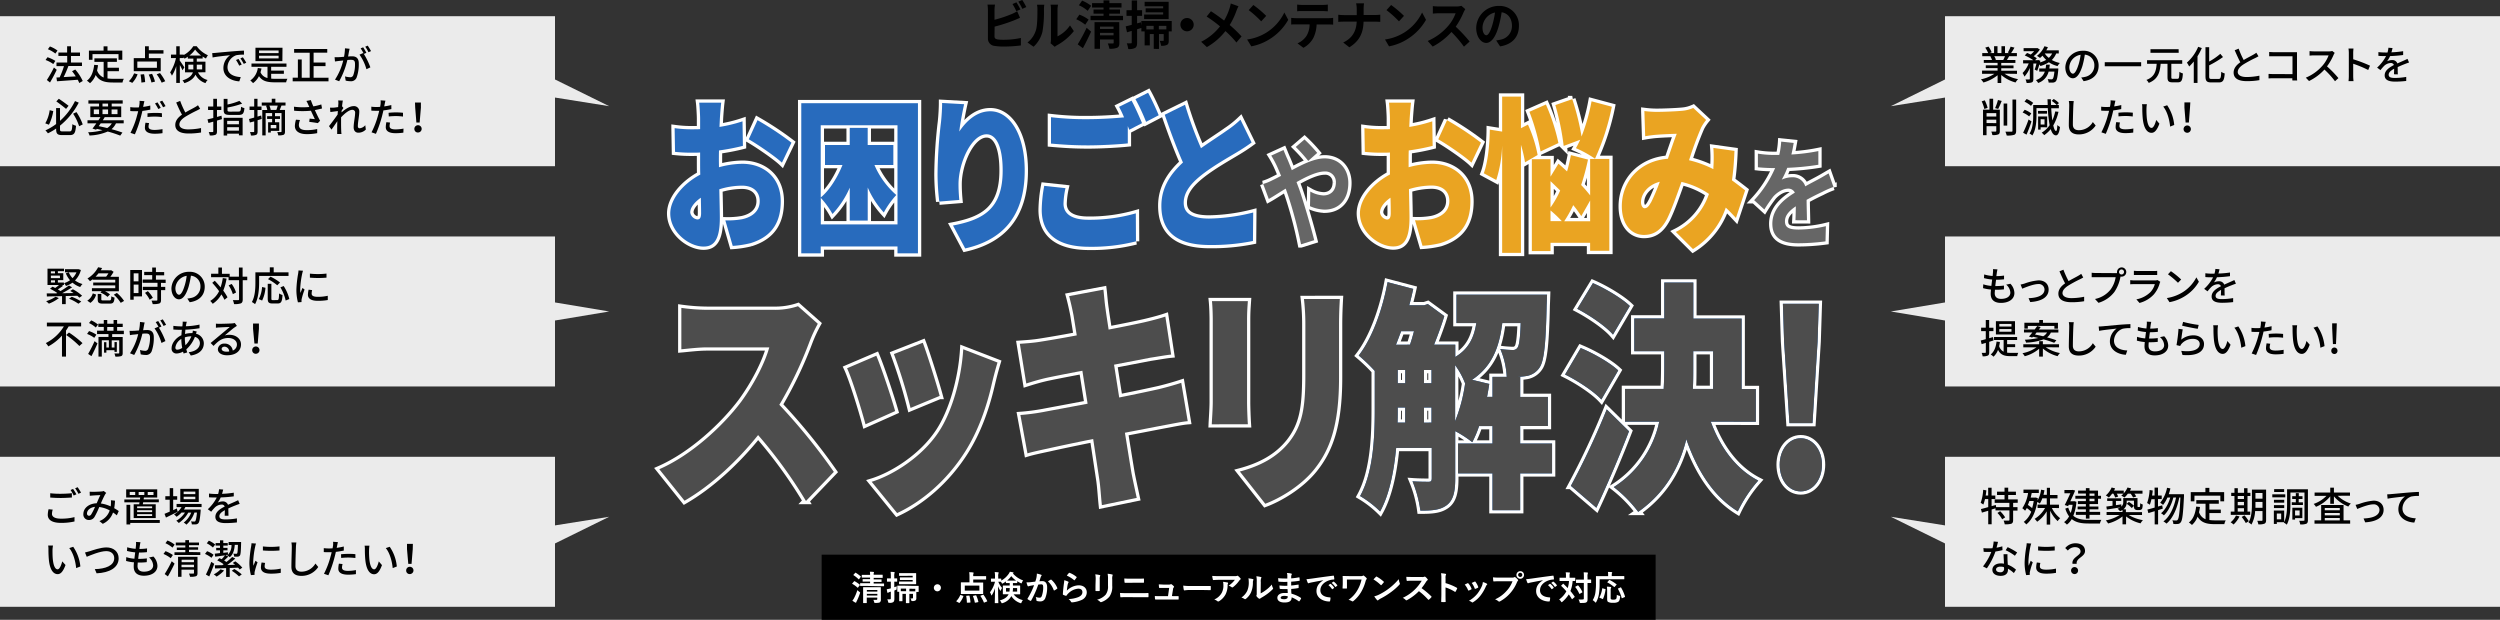
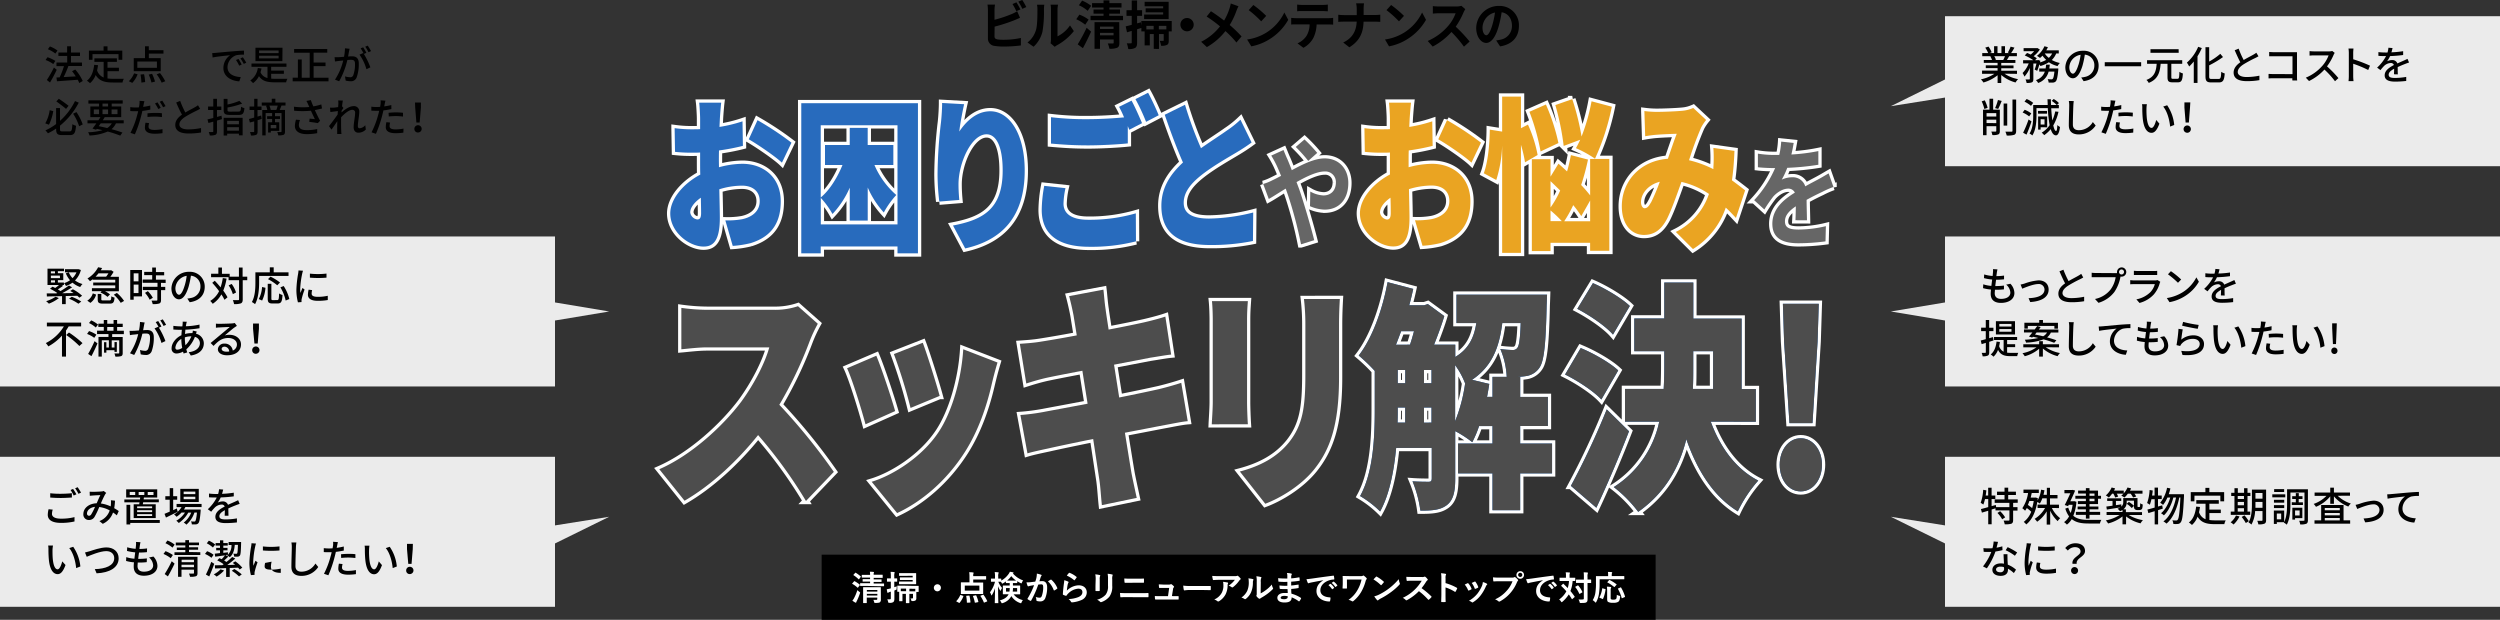
<svg xmlns="http://www.w3.org/2000/svg" viewBox="0 0 1000 247.93">
  <rect x="0" y="0" width="1000" height="247.93" fill="#333333" stroke="none" />
  <defs>
    <style>.cls-1{opacity:0.9;}.cls-2{fill:#fff;}.cls-3,.cls-7{fill:none;stroke:#fff;}.cls-3{stroke-width:2.63px;}.cls-4{fill:#286bbd;}.cls-5{fill:#666;}.cls-6{fill:#eaa422;}.cls-7{stroke-width:2.6px;}.cls-8{fill:#4d4d4d;}</style>
  </defs>
  <g id="レイヤー_2" data-name="レイヤー 2">
    <g id="ob">
      <g class="cls-1">
-         <polygon class="cls-2" points="243.67 42.47 222 31.79 222 6.47 0 6.47 0 66.47 222 66.47 222 39.02 243.67 42.47" />
-       </g>
+         </g>
      <g class="cls-1">
        <polygon class="cls-2" points="243.67 124.59 222 120.98 222 94.59 0 94.59 0 154.59 222 154.59 222 128.2 243.67 124.59" />
      </g>
      <g class="cls-1">
        <polygon class="cls-2" points="778 94.59 778 120.98 756.33 124.59 778 128.2 778 154.59 1000 154.59 1000 94.59 778 94.59" />
      </g>
      <g class="cls-1">
        <polygon class="cls-2" points="778 182.71 778 210.16 756.33 206.71 778 217.38 778 242.71 1000 242.71 1000 182.71 778 182.71" />
      </g>
      <path d="M21.31,25.63A12,12,0,0,0,18.22,24L19,22.89a14.13,14.13,0,0,1,3.14,1.47Zm1.38,2.29A55.84,55.84,0,0,1,20,33L18.74,32A45.21,45.21,0,0,0,21.57,27Zm-.54-6.49a12.42,12.42,0,0,0-3-1.74l.82-1.11A12.45,12.45,0,0,1,23,20.22ZM31.7,33.21a10.41,10.41,0,0,0-.61-1.31c-3,.24-6.13.45-8.3.61L22.58,31l1.28-.06a31.51,31.51,0,0,0,1.73-4.5h-3V25h4.29V22.38H23.36V21h3.49V18.5h1.54V21H32v1.41H28.39V25h4.4v1.41H27.36a45.55,45.55,0,0,1-1.9,4.42l4.85-.27a21.32,21.32,0,0,0-1.49-2.08l1.28-.67a18.94,18.94,0,0,1,3,4.59Z" />
      <path d="M43,31.37a15.93,15.93,0,0,0,2.25.15c.69,0,3.38,0,4.29,0A4.74,4.74,0,0,0,49,33H45.17c-3.13,0-5.44-.53-6.9-3A8.1,8.1,0,0,1,36,33.28a8.17,8.17,0,0,0-1.24-1c1.76-1.31,2.58-3.55,2.92-6.35l1.53.14a18.27,18.27,0,0,1-.38,2.1A4.59,4.59,0,0,0,41.46,31V24.75h-3.7V23.32h9v1.43H43V27.1h4.57v1.39H43Zm-6-7.46H35.57V20.23h5.86V18.52H43v1.71h5.92v3.68H47.41V21.64H37Z" />
      <path d="M51.54,32.49a9.13,9.13,0,0,0,2.09-3.15l1.41.37a10,10,0,0,1-2.13,3.44Zm12.75-4H53.5V23.26H58V18.5h1.52v1.57h5.87v1.38H59.54v1.81h4.75Zm-1.52-3.89H54.93v2.52h7.84Zm-5.14,5.08a18.77,18.77,0,0,1,.42,3.15l-1.5.19a21.18,21.18,0,0,0-.34-3.21Zm3.19-.16A16.84,16.84,0,0,1,62,32.64L60.58,33a16.87,16.87,0,0,0-1.1-3.16ZM64,29.23a19.57,19.57,0,0,1,2.09,3.26l-1.42.58a17.55,17.55,0,0,0-2-3.35Z" />
-       <path d="M79.2,28.94A5.73,5.73,0,0,0,83.06,32a3.73,3.73,0,0,0-.86,1.25,6.76,6.76,0,0,1-4-3.39c-.63,1.34-1.89,2.58-4.44,3.41A4.92,4.92,0,0,0,73,32.16c2.64-.84,3.73-2,4.16-3.22H74V24.71h3.34V23.45H75.12v-.77a9,9,0,0,1-1.31.8,6.34,6.34,0,0,0-.32-.64v.39h-1.6v1c.43.56,1.62,2.31,1.86,2.71L73,28.11c-.21-.5-.64-1.35-1.06-2.1v7.17H70.5V26.44a15,15,0,0,1-1.73,3.83,8.08,8.08,0,0,0-.72-1.3,17.82,17.82,0,0,0,2.34-5.74h-2V21.85H70.5V18.5h1.39v3.35h1.6V22a10.53,10.53,0,0,0,3.84-3.52h1.35a11.1,11.1,0,0,0,4.49,3.62,7.55,7.55,0,0,0-.78,1.31,13.79,13.79,0,0,1-1.33-.8v.8H78.71v1.26h3.47v4.23Zm-1.87-1.17a5.47,5.47,0,0,0,0-.7V25.88h-2v1.89Zm3.11-5.57a11.71,11.71,0,0,1-2.39-2.38,10.93,10.93,0,0,1-2.27,2.38Zm-1.73,3.68V27.1c0,.22,0,.45,0,.67h2.15V25.88Z" />
      <path d="M86.34,21.14c1.15-.11,4-.38,6.9-.62,1.68-.14,3.28-.24,4.35-.27l0,1.61a15.05,15.05,0,0,0-3.09.23A5.23,5.23,0,0,0,91,26.84c0,2.9,2.69,3.84,5.3,4l-.58,1.7c-3.11-.16-6.36-1.83-6.36-5.31a6.27,6.27,0,0,1,2.68-5.14c-1.38.14-5.27.53-7,.91l-.16-1.75C85.47,21.21,86,21.18,86.34,21.14Zm10.34,4.68-1,.45A15.08,15.08,0,0,0,94.4,24l1-.42A22.25,22.25,0,0,1,96.68,25.82Zm1.82-.74-1,.48a16.06,16.06,0,0,0-1.35-2.21l1-.43A24.93,24.93,0,0,1,98.5,25.08Z" />
      <path d="M108.48,31.45c.5.05,1.06.07,1.64.07s3.9,0,4.85,0a5.06,5.06,0,0,0-.52,1.41H110c-3.06,0-5.09-.45-6.41-2.48a7.73,7.73,0,0,1-2.37,2.8,8.56,8.56,0,0,0-1.1-1.06,7.19,7.19,0,0,0,3-5l1.48.21a12.6,12.6,0,0,1-.4,1.5A3.92,3.92,0,0,0,107,31.2V26.71h-6.41V25.4h14v1.31h-6.13v1.53h5.09v1.29h-5.09Zm4.47-7H102.18V19.1H113Zm-1.51-4.27h-7.82v1.07h7.82Zm0,2.11h-7.82v1.08h7.82Z" />
      <path d="M131.4,31.08v1.45H117.07V31.08h2.08V23.79h1.54v7.29h3.19v-10h-6.23V19.61H130.9v1.45h-5.46V25h4.77v1.44h-4.77v4.65Z" />
      <path d="M139.84,19.51c-.08.34-.17.74-.24,1.09s-.22,1.25-.37,2c.65-.05,1.22-.08,1.59-.08,1.52,0,2.69.64,2.69,2.85a15.49,15.49,0,0,1-.9,5.74,2.38,2.38,0,0,1-2.45,1.38,8.8,8.8,0,0,1-1.89-.24L138,30.56a8.68,8.68,0,0,0,2,.33,1.24,1.24,0,0,0,1.29-.75,12.73,12.73,0,0,0,.71-4.63c0-1.36-.61-1.58-1.62-1.58-.32,0-.85,0-1.44.08a32.41,32.41,0,0,1-3.27,8.5L134,31.85a24.33,24.33,0,0,0,3.29-7.66l-1.73.19c-.42.05-1.12.14-1.57.22l-.16-1.73a13.19,13.19,0,0,0,1.54,0c.51,0,1.36-.08,2.24-.16a19.22,19.22,0,0,0,.38-3.39Zm5.7,2.07a29.91,29.91,0,0,1,2.61,5.36l-1.58.75a18.53,18.53,0,0,0-2.77-5.83l1.49-.65.25.35a17.07,17.07,0,0,0-1.28-2.21l1-.43a23.25,23.25,0,0,1,1.3,2.21Zm1.86-.69a15.3,15.3,0,0,0-1.31-2.21l1-.43a23.15,23.15,0,0,1,1.32,2.19Z" />
      <path d="M21.3,44.43a18.22,18.22,0,0,1-1.73,5.46l-1.46-.56a14.47,14.47,0,0,0,1.76-5.25Zm6.5,8.13c.88,0,1-.49,1.15-2.89a5.15,5.15,0,0,0,1.46.64c-.23,2.85-.68,3.73-2.5,3.73h-3c-1.91,0-2.45-.51-2.45-2.4v-.23a23.89,23.89,0,0,1-3.3,1.92,6.76,6.76,0,0,0-1-1.17,22.58,22.58,0,0,0,4.28-2.54V43.23H24v5.11A25.68,25.68,0,0,0,30,40.43l1.5.63A29.21,29.21,0,0,1,24,50.26v1.39c0,.77.16.91,1,.91Zm-1.38-9c-.91-.8-2.61-2.08-3.89-3l1-1.05c1.31.86,3,2.09,3.9,2.81Zm4.16,1.28a21.68,21.68,0,0,1,2.51,4.93l-1.44.72a20.25,20.25,0,0,0-2.41-5Z" />
      <path d="M46.39,49.33a6.86,6.86,0,0,1-1.78,2.34c1.68.45,3.2.93,4.36,1.36l-.88,1.22a44.73,44.73,0,0,0-5-1.64,20,20,0,0,1-7.3,1.59,3.91,3.91,0,0,0-.56-1.3A22.82,22.82,0,0,0,41,52.07c-.75-.19-1.52-.35-2.3-.53l-.26.35L37,51.43c.45-.58,1-1.31,1.54-2.1H35V48.11h4.37c.29-.43.58-.86.82-1.26H36.13V42.59h3.49V41.44H35.36V40.13H49.08v1.31h-4.4v1.15h3.81v4.26H41.63l.25.06c-.25.39-.5.79-.77,1.2h8.37v1.22Zm-8.87-3.68h2.1V43.79h-2.1Zm2.77,3.68-.8,1.14c1.14.22,2.29.48,3.39.75a5.37,5.37,0,0,0,1.84-1.89ZM41,42.59h2.23V41.44H41Zm2.23,3.06V43.79H41v1.86Zm1.41-1.86v1.86H47V43.79Z" />
      <path d="M60.13,43.84a30.55,30.55,0,0,1-3.18.53c-.15.69-.32,1.39-.5,2.06a46.9,46.9,0,0,1-2.5,7.3l-1.76-.59A34.32,34.32,0,0,0,54.88,46c.15-.48.27-1,.39-1.52-.45,0-.87,0-1.27,0-.74,0-1.31,0-1.89-.07l0-1.57A14.11,14.11,0,0,0,54,43c.49,0,1,0,1.58-.06.08-.47.16-.88.19-1.17a7.3,7.3,0,0,0,.05-1.44l1.94.14c-.11.4-.24,1-.31,1.36l-.19.93a28.71,28.71,0,0,0,2.85-.54Zm-.49,5.4a5.84,5.84,0,0,0-.23,1.37c0,.72.39,1.36,2.4,1.36A17.93,17.93,0,0,0,65,51.65l0,1.62a21.48,21.48,0,0,1-3.13.22c-2.58,0-3.91-.85-3.91-2.41a10.4,10.4,0,0,1,.24-2ZM59,45.33c.85-.08,1.94-.16,3-.16s1.88,0,2.77.14l0,1.52A24.14,24.14,0,0,0,62,46.64a26.45,26.45,0,0,0-3,.16Zm4.31-1.73A19,19,0,0,0,62,41.38l1-.44a24.47,24.47,0,0,1,1.29,2.21Zm1.58-3.34a23.74,23.74,0,0,1,1.33,2.19l-1,.46a17.62,17.62,0,0,0-1.33-2.22Z" />
      <path d="M80.05,43.51c-.4.24-.85.48-1.36.73a50.88,50.88,0,0,0-4.64,2.51c-1.41.92-2.29,1.91-2.29,3.06s1.17,1.95,3.54,1.95a26.12,26.12,0,0,0,5.12-.54V53a29.18,29.18,0,0,1-5,.4c-3,0-5.31-.89-5.31-3.42,0-1.68,1.07-3,2.69-4.13C72,44.51,71.22,42.74,70.48,41l1.59-.64A36.08,36.08,0,0,0,74.13,45c1.39-.83,3-1.62,3.78-2.08a8.89,8.89,0,0,0,1.28-.83Z" />
      <path d="M88.79,47.65l-2,.58v4.3c0,.77-.16,1.17-.63,1.4a5.44,5.44,0,0,1-2.24.25,6.1,6.1,0,0,0-.43-1.36c.67,0,1.33,0,1.52,0s.3-.07.3-.31V48.66c-.69.21-1.34.38-1.93.54L83,47.76c.64-.16,1.44-.33,2.32-.57V44H83.22V42.62h2.09v-3.1h1.48v3.1h1.74V44H86.79v2.77c.59-.16,1.2-.32,1.8-.5Zm.67-.53h7.59v7H95.57v-.64h-4.7v.72H89.46Zm5.89-2.49c.83,0,1-.29,1.07-1.93a4.8,4.8,0,0,0,1.35.55c-.2,2.16-.64,2.72-2.32,2.72H92c-2,0-2.53-.43-2.53-2V39.55H91v2.26a25.93,25.93,0,0,0,4.75-1.46l1.11,1.09A32,32,0,0,1,91,43v1c0,.56.19.66,1.17.66Zm-4.48,3.73V49.7h4.7V48.36Zm4.7,3.9V50.87h-4.7v1.39Z" />
      <path d="M104.69,47.55l-1.65.53v4.47c0,.73-.14,1.14-.57,1.38a4.9,4.9,0,0,1-2.09.27,4.46,4.46,0,0,0-.4-1.38c.64,0,1.24,0,1.41,0s.29,0,.29-.27v-4L99.94,49,99.6,47.6c.58-.14,1.3-.35,2.08-.57V44H99.82V42.61h1.86V39.52H103v3.09h1.6V44H103v2.64l1.46-.44Zm9.51-5.33h-1.71l.11,0c-.26.64-.5,1.27-.71,1.75H114V52.6c0,.68-.13,1.09-.58,1.33a5.8,5.8,0,0,1-2.11.22,4.88,4.88,0,0,0-.42-1.33c.64,0,1.27,0,1.46,0s.26-.07.26-.26V45.23H110v1.24h2v1.1h-2V48.9h1.69v3.44h-3.37V53h-1.08V48.9h1.61V47.57h-2v-1.1h2V45.23h-2.59v8.94h-1.35V44h2a7.07,7.07,0,0,0-.5-1.65l.53-.12h-2.24V41h4V39.5h1.45V41h4.07ZM110.52,44a16.32,16.32,0,0,0,.57-1.75h-3.34a6.42,6.42,0,0,1,.54,1.73l-.13,0h2.44Zm0,6h-2.23V51.3h2.23Z" />
      <path d="M128.81,43.39c-.9.24-1.89.47-2.87.64.58,1.28,1.39,3,2.1,4.28l-.92.94c-.75-.16-2.32-.38-3.42-.51l.16-1.3c.58.07,1.57.16,2.08.21-.42-.9-1.09-2.29-1.57-3.36a35.72,35.72,0,0,1-6.72,0l-.07-1.61a27.94,27.94,0,0,0,6.14.12l-.45-1a9.87,9.87,0,0,0-.72-1.42l1.79-.34c.32.94.62,1.7,1,2.51a21.7,21.7,0,0,0,3.18-.78ZM120,48a6.34,6.34,0,0,0-.45,1.95c0,1.3.78,2.1,3.1,2.1a17.62,17.62,0,0,0,4.23-.44l0,1.65a20.19,20.19,0,0,1-4.21.39c-3,0-4.72-1.2-4.72-3.28a10.06,10.06,0,0,1,.44-2.5Z" />
      <path d="M146.33,51.81a4.11,4.11,0,0,1-3,1.27c-1.1,0-1.87-.77-1.87-2.18,0-1.74.59-4.23.59-5.73a1.07,1.07,0,0,0-1.18-1.23c-1.24,0-3.06,1.49-4.44,3,0,.56,0,1.11,0,1.6,0,1.38,0,2.52.07,4,0,.29.06.75.09,1.07h-1.72c0-.27,0-.78,0-1,0-1.47,0-2.38.07-4.14-.74,1.08-1.67,2.46-2.34,3.37l-1-1.39c.88-1.1,2.61-3.39,3.46-4.67,0-.45.06-.92.09-1.36l-3,.4L132,43.07c.4,0,.74,0,1.19,0s1.33-.13,2.08-.24c0-.69.08-1.2.08-1.38a7,7,0,0,0-.08-1.28l1.87.06c-.08.4-.21,1.25-.32,2.28l.56.67c-.21.29-.5.74-.75,1.14,0,.22,0,.43,0,.65,1.23-1.12,3.17-2.51,4.72-2.51a2.09,2.09,0,0,1,2.36,2.22c0,1.6-.57,4.17-.57,5.78,0,.5.23.85.73.85a3.36,3.36,0,0,0,2.24-1.23Z" />
      <path d="M156.55,43.63a30.31,30.31,0,0,1-3.19.53c-.14.69-.32,1.39-.49,2.07a48.74,48.74,0,0,1-2.5,7.3l-1.76-.6a34.23,34.23,0,0,0,2.69-7.1c.14-.48.27-1,.38-1.52l-1.26,0c-.74,0-1.32,0-1.89-.07l0-1.57a14.07,14.07,0,0,0,1.93.13c.5,0,1,0,1.59-.06.08-.47.16-.88.19-1.17a8.16,8.16,0,0,0,0-1.44l1.94.14c-.12.4-.24,1-.31,1.36l-.19.93a28.71,28.71,0,0,0,2.85-.54Zm-.5,5.4a5.78,5.78,0,0,0-.22,1.37c0,.72.38,1.36,2.4,1.36a17,17,0,0,0,3.17-.32l-.05,1.62a21.63,21.63,0,0,1-3.14.22c-2.57,0-3.9-.84-3.9-2.41a10.4,10.4,0,0,1,.24-2Zm-.62-3.91a29.37,29.37,0,0,1,3-.16,25.57,25.57,0,0,1,2.77.15l0,1.52a21.87,21.87,0,0,0-2.69-.2,26.33,26.33,0,0,0-3,.16Z" />
      <path d="M165.75,51.65A1.46,1.46,0,1,1,167.2,53,1.38,1.38,0,0,1,165.75,51.65Zm.33-8.58L166,41h2.36l0,2.11L167.86,49h-1.31Z" />
      <path d="M23.55,119.24a15.81,15.81,0,0,1-4,2.23,10.5,10.5,0,0,0-1.1-1,13.6,13.6,0,0,0,3.79-1.78Zm5.59-3.54a16.84,16.84,0,0,1,3.7,2.6l-1.09.78a11,11,0,0,0-.83-.77l-4.63.1v3.25H24.82v-3.2l-6.07.13-.06-1.22,3.84,0a3.14,3.14,0,0,1,.37-.18A19.7,19.7,0,0,0,20,115.5l1-.82c.34.14.7.32,1.07.51A13.89,13.89,0,0,0,23.6,114H19v-6.53h6.61v1H23.15v.82h2.16v2.75H23.15V113h2.42v1h-.88l.58.29a23.31,23.31,0,0,1-2.15,1.46,10.25,10.25,0,0,1,1.06.69,35.64,35.64,0,0,0,3.39-2.24l1.28.72c-1.17.78-2.61,1.64-4,2.37l4.58-.07c-.45-.3-.9-.59-1.33-.83Zm-8.79-7.17v.82H22v-.82Zm3.6,1.72h-3.6v1H24ZM20.35,113H22v-.87h-1.6Zm12-5A9,9,0,0,1,30,112.17,8.72,8.72,0,0,0,33,113.61a6,6,0,0,0-.92,1.2A9.3,9.3,0,0,1,29,113.06a10.1,10.1,0,0,1-2.62,1.33,4.48,4.48,0,0,0-.76-1.13A8.43,8.43,0,0,0,28,112.1a10.36,10.36,0,0,1-1.68-2.78l1.2-.35A7.55,7.55,0,0,0,29,111.25a7,7,0,0,0,1.58-2.32H26v-1.24h5.24l.24,0Zm-3.65,10.71a19.62,19.62,0,0,1,3.81,1.92l-1.15.86a18.15,18.15,0,0,0-3.74-2Z" />
      <path d="M34.91,120.27a5.16,5.16,0,0,0,2.21-2.92l1.33.48a6,6,0,0,1-2.29,3.32Zm2.16-8.58a10.22,10.22,0,0,1-1.09.8,5.44,5.44,0,0,0-1-1.09,11.4,11.4,0,0,0,4.27-4.5l1.6.31c-.17.3-.35.6-.54.91H44.2l.24-.05,1,.66a18,18,0,0,1-1.31,2h3.42v5.78H42a9.14,9.14,0,0,1,2,1.25l-1,1A10.44,10.44,0,0,0,40.18,117l.49-.51h-3.9v-1.22H46.1v-1.12H37.28V113H46.1V111.9h-9Zm2.32-2.36a12.4,12.4,0,0,1-1.18,1.35h4.23a14,14,0,0,0,.94-1.35Zm4.36,10.84c.61,0,.72-.21.78-1.65a3.86,3.86,0,0,0,1.28.51c-.14,2-.57,2.42-1.92,2.42H41.23c-1.74,0-2.14-.4-2.14-1.73v-2.16h1.44v2.15c0,.4.14.46.86.46Zm3-3a15,15,0,0,1,2.88,3.2l-1.34.77a14.71,14.71,0,0,0-2.77-3.26Z" />
      <path d="M56.8,118.55H53.47v1.35H52.1V108h4.7Zm-3.33-9.23v3.22h1.92v-3.22Zm1.92,7.91v-3.38H53.47v3.38Zm9-4.09v1.6h1.71v1.32H64.41V120c0,.77-.18,1.17-.71,1.4a8,8,0,0,1-2.62.24,6.28,6.28,0,0,0-.48-1.4c.89,0,1.77,0,2,0s.34-.08.34-.31v-3.9H57.12v-1.32H63v-1.6H57.07v-1.31h3.81v-1.76h-3.2v-1.3h3.2V107h1.49v1.82h3.3v1.3h-3.3v1.76h3.89v1.31Zm-5.25,3.32a12.46,12.46,0,0,1,2,2.65l-1.27.77A11.78,11.78,0,0,0,58,117.15Z" />
      <path d="M74.93,119.42a8.63,8.63,0,0,0,1.41-.23,4.54,4.54,0,0,0,3.84-4.49,4.19,4.19,0,0,0-3.81-4.42,36.13,36.13,0,0,1-.94,4.45c-1,3.23-2.28,5-3.86,5s-3-1.78-3-4.42a6.89,6.89,0,0,1,7.09-6.58,5.88,5.88,0,0,1,6.23,6c0,3.31-2.13,5.62-6,6.16Zm-1.12-5a21.24,21.24,0,0,0,.86-4.08,5.32,5.32,0,0,0-4.51,4.9c0,1.82.82,2.66,1.46,2.66S73.07,116.84,73.81,114.39Z" />
      <path d="M90.63,111.43a22.17,22.17,0,0,1-1.33,4.82A19.26,19.26,0,0,1,91,118.92l-1.2,1a16.2,16.2,0,0,0-1.25-2.16,10.76,10.76,0,0,1-3.46,3.76,8.07,8.07,0,0,0-1-1.15,9.32,9.32,0,0,0,3.55-3.91,40.18,40.18,0,0,0-2.74-3.33l1-.84c.77.8,1.57,1.72,2.34,2.65a22,22,0,0,0,.88-3.71Zm8.27.66H97.09v7.63c0,.91-.2,1.35-.72,1.62a7.57,7.57,0,0,1-2.75.3,6.62,6.62,0,0,0-.48-1.58c1,0,1.82,0,2.1,0s.38-.08.38-.35v-7.63H91.43v-1.2h-7v-1.38h2.91V107h1.44v2.53h3.09v1.14h3.7V107h1.47v3.68H98.9Zm-5.76,5.57a13.22,13.22,0,0,0-1.68-3.51l1.22-.57A12,12,0,0,1,94.42,117Z" />
      <path d="M103.65,113c0,2.5-.24,6.21-1.63,8.66a7.81,7.81,0,0,0-1.27-.85c1.3-2.27,1.41-5.52,1.41-7.81v-4.06h5.76v-2h1.56v2h5.93v1.44H103.65Zm-.13,6.63a12.11,12.11,0,0,0,1.3-4.83l1.36.3a13.73,13.73,0,0,1-1.33,5.12Zm7.38.4c.58,0,.66-.4.74-2.66A4.49,4.49,0,0,0,113,118c-.14,2.66-.53,3.39-1.94,3.39h-2.08c-1.5,0-1.89-.48-1.89-2v-5.87h1.46v5.87c0,.56.11.66.66.66Zm0-5.91a19.61,19.61,0,0,0-3.7-2.46l1-1A20,20,0,0,1,112,113Zm2.57.29a17,17,0,0,1,2.26,5.2l-1.46.61a17.56,17.56,0,0,0-2.11-5.28Z" />
      <path d="M121.2,108.29a12.37,12.37,0,0,0-.33,1.22,36.61,36.61,0,0,0-.79,6,11.91,11.91,0,0,0,.11,1.67c.24-.65.56-1.41.8-2l.84.64a29.37,29.37,0,0,0-1.14,3.7,2.65,2.65,0,0,0-.08.72c0,.16,0,.4,0,.59l-1.44.1a19.86,19.86,0,0,1-.61-5.13,44.67,44.67,0,0,1,.69-6.32,11.16,11.16,0,0,0,.15-1.31Zm3.65,7.75a5.91,5.91,0,0,0-.19,1.41c0,.72.53,1.28,2.45,1.28a17.71,17.71,0,0,0,4-.42l0,1.7a21.54,21.54,0,0,1-4,.32c-2.69,0-3.94-.93-3.94-2.46a10,10,0,0,1,.27-2Zm5.75-6.61v1.63a39.79,39.79,0,0,1-6.64,0v-1.61A30,30,0,0,0,130.6,109.43Z" />
      <path d="M27.46,130.57c-.34.55-.67,1.11-1.06,1.65v10.42H24.79v-8.4a20.13,20.13,0,0,1-5.46,4.32,8.43,8.43,0,0,0-1-1.33,17.72,17.72,0,0,0,7.21-6.66H18.75v-1.52h13.7v1.52Zm.13,2.44A38.5,38.5,0,0,1,33,137.25l-1.25,1.15A36,36,0,0,0,26.47,134Z" />
      <path d="M37.7,135.14a10.87,10.87,0,0,0-2.87-1.56l.79-1.15a12.7,12.7,0,0,1,2.93,1.44Zm-2.45,6.43a50.14,50.14,0,0,0,2.58-5.11l1.16.9c-.7,1.68-1.61,3.59-2.41,5.09ZM38.31,131a11.57,11.57,0,0,0-2.71-1.79l.88-1.06a10.77,10.77,0,0,1,2.74,1.7Zm6.56,2.65v1.16h4.21v6.36c0,.69-.13,1.07-.61,1.28a7.37,7.37,0,0,1-2.34.19,5.69,5.69,0,0,0-.37-1.25c.74,0,1.45,0,1.65,0s.28-.06.28-.25v-5h-3V139H45.8v-2.17h.93v3.93H45.8v-.68H42.55v1h-.93v-4.21h.93V139h1V136.1H40.72v6.54H39.39v-7.86h4v-1.16H38.82v-1.35h2.69v-1.5H39.33v-1.3h2.18V128H42.9v1.5h2.53V128h1.42v1.5h2.24v1.3H46.85v1.5h2.69v1.35Zm-2-1.35h2.53v-1.5H42.9Z" />
      <path d="M57.86,129c-.08.34-.18.74-.24,1.09s-.22,1.25-.37,2c.64-.05,1.22-.08,1.59-.08,1.52,0,2.68.64,2.68,2.85a15.76,15.76,0,0,1-.89,5.75,2.39,2.39,0,0,1-2.45,1.37,8.72,8.72,0,0,1-1.89-.24L56,140a8.61,8.61,0,0,0,1.95.33,1.26,1.26,0,0,0,1.3-.75A12.73,12.73,0,0,0,60,135c0-1.36-.61-1.59-1.62-1.59-.31,0-.84,0-1.44.08a32,32,0,0,1-3.26,8.5L52,141.31a24.3,24.3,0,0,0,3.28-7.66l-1.73.19c-.41,0-1.12.14-1.57.22l-.16-1.73a13.19,13.19,0,0,0,1.54,0c.51,0,1.36-.08,2.24-.16a18.19,18.19,0,0,0,.39-3.39Zm5.7,2.07a29.91,29.91,0,0,1,2.61,5.36l-1.59.75a18.47,18.47,0,0,0-2.77-5.82l1.49-.66.26.35a17.07,17.07,0,0,0-1.28-2.21l1-.43a24.47,24.47,0,0,1,1.29,2.21Zm1.85-.69a13.68,13.68,0,0,0-1.31-2.21l1-.43a21.35,21.35,0,0,1,1.33,2.19Z" />
      <path d="M78.71,132.61c-.1.2-.21.59-.31.88a4,4,0,0,1,3.13,3.81c0,2.25-1.44,4.32-5.21,4.91l-.84-1.33c2.94-.32,4.48-1.82,4.48-3.66a2.6,2.6,0,0,0-2-2.48,12.84,12.84,0,0,1-3.43,5c.11.43.24.85.37,1.23l-1.46.43a7.57,7.57,0,0,1-.22-.76,5.68,5.68,0,0,1-2.58.76,1.91,1.91,0,0,1-2-2.14c0-2,1.75-4.16,3.94-5.17,0-.74.09-1.47.16-2.16H72c-.75,0-2-.07-2.66-.11l0-1.48a25,25,0,0,0,2.75.21h.86l.11-1.07c0-.27.05-.61,0-.83l1.66.05a7.5,7.5,0,0,0-.19.75c-.06.3-.13.67-.19,1.05a29.44,29.44,0,0,0,5.47-.67l0,1.47a50.38,50.38,0,0,1-5.67.58c0,.55-.09,1.12-.14,1.71a10.4,10.4,0,0,1,2.53-.35,3.1,3.1,0,0,1,.44,0,6.36,6.36,0,0,0,.18-1Zm-5.83,6.54a19.64,19.64,0,0,1-.35-3.57A4.68,4.68,0,0,0,70.15,139c0,.59.25.88.81.88A3.75,3.75,0,0,0,72.88,139.15Zm1.06-3.82a17,17,0,0,0,.24,2.77,10.59,10.59,0,0,0,2.37-3.57h-.1a8.34,8.34,0,0,0-2.51.41Z" />
      <path d="M94.76,130.35c-.32.21-.69.45-1,.66-.82.57-2.74,2.25-3.86,3.18a5.86,5.86,0,0,1,1.88-.27c2.65,0,4.62,1.63,4.62,3.84,0,2.55-2,4.35-5.58,4.35-2.2,0-3.67-1-3.67-2.41a2.45,2.45,0,0,1,2.63-2.26,3.17,3.17,0,0,1,3.32,2.79,2.58,2.58,0,0,0,1.67-2.48c0-1.49-1.51-2.55-3.44-2.55-2.53,0-4,1.18-5.91,3.17l-1.17-1.18c1.24-1,3.22-2.68,4.15-3.45s2.7-2.25,3.5-2.94c-.83,0-3.53.14-4.37.19-.4,0-.81.06-1.16.11l0-1.65a10.93,10.93,0,0,0,1.26.08c.83,0,4.42-.09,5.28-.17a6.5,6.5,0,0,0,1-.16Zm-3.09,10.26a1.91,1.91,0,0,0-1.87-1.94c-.66,0-1.14.39-1.14.88,0,.69.82,1.12,1.89,1.12A8,8,0,0,0,91.67,140.61Z" />
      <path d="M100.88,140.11a1.46,1.46,0,1,1,1.46,1.4A1.4,1.4,0,0,1,100.88,140.11Zm.34-8.58,0-2.11h2.35l0,2.11-.48,5.89h-1.32Z" />
      <g class="cls-1">
        <polygon class="cls-2" points="243.67 206.71 222 210.16 222 182.71 0 182.71 0 242.71 222 242.71 222 217.38 243.67 206.71" />
      </g>
      <path d="M21.09,203.85a5.87,5.87,0,0,0-.3,1.71c0,1.11,1.1,1.9,3.53,1.9a20.67,20.67,0,0,0,5.48-.62v1.75a23.3,23.3,0,0,1-5.44.56c-3.41,0-5.25-1.14-5.25-3.22a9.79,9.79,0,0,1,.32-2.24Zm-1-6.55a34.51,34.51,0,0,0,4.24.21c1.55,0,3.25-.11,4.42-.22V199c-1.09.08-2.93.19-4.4.19-1.62,0-3-.08-4.26-.17Zm10.44.45-1.06.46A16.53,16.53,0,0,0,28.23,196l1-.43A21.76,21.76,0,0,1,30.57,197.75Zm1.85-.69-1,.47a14.39,14.39,0,0,0-1.33-2.21l1-.44A23.63,23.63,0,0,1,32.42,197.06Z" />
      <path d="M46.73,206.14A16.41,16.41,0,0,0,45.21,205a7.71,7.71,0,0,1-4.1,4.53l-1.35-1.1a6.81,6.81,0,0,0,4.12-4.26,11.43,11.43,0,0,0-4.18-1.36,30.63,30.63,0,0,1-1.92,4A2.5,2.5,0,0,1,35.57,208a2.18,2.18,0,0,1-2.23-2.36c0-2.38,2.2-4.22,5.33-4.33.52-1.16,1-2.39,1.48-3.25-.63,0-2.31.09-3,.14l-1.23.11-.06-1.63c.41,0,.91.05,1.24.05.87,0,2.77-.08,3.48-.15a2.72,2.72,0,0,0,.91-.19l1,.8a3.82,3.82,0,0,0-.46.6,37.92,37.92,0,0,0-1.68,3.6,14.11,14.11,0,0,1,3.92,1.17c.05-.31.08-.61.1-.9a13.7,13.7,0,0,0,0-1.57l1.63.18a22.06,22.06,0,0,1-.32,3,21.3,21.3,0,0,1,1.82,1.15ZM38,202.74c-2.05.24-3.2,1.46-3.2,2.66a.83.83,0,0,0,.78.91,1.07,1.07,0,0,0,.9-.54A20.67,20.67,0,0,0,38,202.74Z" />
      <path d="M55.68,201.72c0-.26.1-.51.13-.8H49.74v-1.14H56c0-.25.07-.51.08-.77H50.47v-3.28H62.89V199H57.57c0,.26-.08.52-.11.77h6.07v1.14H57.27c-.05.29-.1.56-.15.8h5.17v5.52H53.47v-5.52Zm8.23,7.46H52.1v.61H50.59v-7.86H52.1V208H63.91Zm-9.83-12.41H51.89V198h2.19Zm6.77,5.78h-6v.74h6Zm0,1.54h-6v.75h6Zm0,1.55h-6v.77h6ZM55.46,198h2.27v-1.2H55.46Zm3.63,0H61.4v-1.2H59.09Z" />
      <path d="M71.06,204.7c-1.6.81-3.33,1.68-4.68,2.32l-.57-1.49,2.08-.87v-4.77H66.13v-1.4h1.76v-3.24h1.38v3.24h1.61v1.4H69.27v4.17l1.47-.68Zm3.1-1.89a6.88,6.88,0,0,1-.59,1h6.69s0,.37,0,.56c-.26,3.2-.5,4.45-.93,4.93a1.4,1.4,0,0,1-1,.45,13.62,13.62,0,0,1-1.6,0,2.75,2.75,0,0,0-.34-1.2,9.93,9.93,0,0,0,1.25.07c.24,0,.37,0,.5-.18s.45-1.18.64-3.44h-1a11,11,0,0,1-3.22,4.86,4.83,4.83,0,0,0-1.07-.83,9.27,9.27,0,0,0,3-4H75.32a12.49,12.49,0,0,1-3.81,4.18,4,4,0,0,0-1-.9A10.27,10.27,0,0,0,74,205H72.63a10.78,10.78,0,0,1-2,1.71,8.25,8.25,0,0,0-1-.93,8.7,8.7,0,0,0,3-2.94H70.63v-1.27h10v1.27Zm5.35-2H72.12v-5.25h7.39Zm-1.38-4.17H73.46v1h4.67Zm0,2.05H73.46v1h4.67Z" />
      <path d="M89.88,206.3c0-.55.06-1.44.06-2.23-1.34.75-2.19,1.47-2.19,2.4,0,1.09,1,1.3,2.62,1.3a26.25,26.25,0,0,0,4.4-.42l0,1.62a41.6,41.6,0,0,1-4.41.27c-2.36,0-4.21-.54-4.21-2.51s1.91-3.19,3.73-4.11a1.22,1.22,0,0,0-1.28-.79A4,4,0,0,0,85.94,203a16.83,16.83,0,0,0-1.46,1.69l-1.36-1A16.52,16.52,0,0,0,86.71,199h-.47c-.65,0-1.76,0-2.64-.09v-1.49a23.71,23.71,0,0,0,2.72.18h.93a9.42,9.42,0,0,0,.37-1.91l1.65.13c-.1.42-.23,1-.45,1.71a37.07,37.07,0,0,0,4.69-.46v1.47a47.51,47.51,0,0,1-5.22.43,11.87,11.87,0,0,1-1.2,2.07,4.65,4.65,0,0,1,2-.47,2.09,2.09,0,0,1,2.11,1.35c1-.47,1.79-.8,2.55-1.14.52-.24,1-.45,1.5-.7l.62,1.47c-.43.13-1.12.38-1.6.57-.81.31-1.84.74-2.94,1.25,0,.9.05,2.16.06,2.92Z" />
      <path d="M21,220c0,1,0,2.34.11,3.57.24,2.5.88,4.16,1.94,4.16.8,0,1.49-1.73,1.84-3.18L26.21,226c-1,2.72-2,3.66-3.15,3.66-1.6,0-3.08-1.53-3.51-5.71a41.85,41.85,0,0,1-.17-4.24,7.67,7.67,0,0,0-.12-1.49l1.94,0A12.8,12.8,0,0,0,21,220Zm11.11,6.6-1.65.64c-.25-2.72-1.17-6.13-2.77-8l1.59-.53A16.86,16.86,0,0,1,32.15,226.58Z" />
      <path d="M35.81,220.51c1.28-.4,4.43-1.54,6.77-1.54,2.72,0,4.88,1.59,4.88,4.36,0,3.71-3.62,5.76-8.82,6l-.72-1.68c4.21-.1,7.77-1.34,7.77-4.39,0-1.58-1.14-2.81-3.17-2.81-2.49,0-6.39,1.68-7.83,2.27L34,221C34.54,220.88,35.22,220.69,35.81,220.51Z" />
      <path d="M61.37,222.62a5.56,5.56,0,0,1,1.6,3.73c0,2.37-2.15,3.94-5.41,3.94-2.31,0-4.07-1-4.07-3.63,0-.42,0-1,.11-1.72a16.1,16.1,0,0,1-3.17-.56l.08-1.53a13.76,13.76,0,0,0,3.25.64c.1-.83.21-1.72.32-2.55a18.83,18.83,0,0,1-3.28-.56l.08-1.47a15.3,15.3,0,0,0,3.38.61c.06-.58.11-1.09.14-1.49a6.46,6.46,0,0,0,0-1.25l1.79.1c-.11.49-.17.86-.24,1.24l-.19,1.45a19.2,19.2,0,0,0,3.07-.21l-.05,1.5a29.14,29.14,0,0,1-3.18.16h0c-.11.82-.23,1.7-.32,2.53h.22a26,26,0,0,0,3.25-.19l-.05,1.5a23.82,23.82,0,0,1-3,.16h-.61c0,.56-.08,1-.08,1.38,0,1.43.84,2.27,2.53,2.27,2.32,0,3.72-1,3.72-2.51A4.37,4.37,0,0,0,59.6,223Z" />
      <path d="M68.29,223.28a12.26,12.26,0,0,0-2.9-1.7l.82-1.12A13.92,13.92,0,0,1,69.15,222Zm-2.42,6.34a46.91,46.91,0,0,0,2.82-5.12l1.14.94c-.79,1.68-1.78,3.6-2.68,5.12ZM69,219.05a12.21,12.21,0,0,0-2.82-1.77l.8-1.08a11.06,11.06,0,0,1,2.88,1.65Zm11.12,1.84V222H69.79v-1.09h4.34V220H70.72v-1h3.41v-.83H70.31V217h3.82v-.95H75.6V217h4v1.07h-4v.83h3.64v1H75.6v.91ZM79,229.22c0,.69-.14,1.07-.64,1.28a6.76,6.76,0,0,1-2.35.21,4.68,4.68,0,0,0-.44-1.27c.76,0,1.53,0,1.72,0s.3-.07.3-.27v-1.3H72.6v2.86H71.22v-8H79Zm-6.35-5.33v1h4.94v-1Zm4.94,3v-1H72.6v1Z" />
      <path d="M84.59,223.12A11,11,0,0,0,82,221.57l.84-1.09a9.59,9.59,0,0,1,2.59,1.44Zm1.11,2.4c-.59,1.68-1.35,3.57-2,5.06l-1.34-.77a43.8,43.8,0,0,0,2.14-5.07ZM85.17,219a11.71,11.71,0,0,0-2.46-1.68l.83-1.06a10.38,10.38,0,0,1,2.53,1.55Zm4.47,9.2a13.79,13.79,0,0,1-3,2.44,6,6,0,0,0-1.14-.9,9.36,9.36,0,0,0,2.71-2Zm6.24-.4a6,6,0,0,0-.66-.73l-3.33.12v3.59H90.45v-3.54c-1.65.07-3.18.11-4.42.15l-.09-1.27,3-.05.52-.36a14.79,14.79,0,0,0-2.57-1.56l.87-.89c.29.13.59.27.9.43A15.07,15.07,0,0,0,90,222.13c-1.41.2-2.8.4-3.92.54l-.19-1.2c.6-.06,1.32-.14,2.11-.24v-1.09H86.48v-1H88v-.91H86.23v-1H88v-1.1h1.31v1.1h1.79v1H89.33v.91H91v1H89.33v1l1.84-.23,0,1A5.36,5.36,0,0,0,92.6,218H91.44v-1.2h5s0,.37,0,.53c-.08,3.25-.18,4.48-.48,4.88a1.17,1.17,0,0,1-.88.46c-.32,0-.87,0-1.4,0a3.19,3.19,0,0,0-.35-1.21,11,11,0,0,0,1.14.05.39.39,0,0,0,.38-.16c.18-.22.26-1.09.32-3.39H93.91c-.18,2.26-.72,3.84-2,4.93a6.84,6.84,0,0,0-1.1-.82c.08,0,.14-.11.21-.16l-.83.11,1.13.61c-.54.53-1.13,1.11-1.66,1.56.33.2.64.41.91.6a22.11,22.11,0,0,0,2.31-2l1.24.62a37.91,37.91,0,0,1-3.2,2.58c1,0,2.07-.05,3.11-.08-.31-.28-.63-.52-.92-.74l1-.64a14.74,14.74,0,0,1,2.81,2.53Zm-2.18-.21a18.93,18.93,0,0,1,3,2.17l-1.09.8a16.78,16.78,0,0,0-2.89-2.24Z" />
-       <path d="M102.4,217.42a11.67,11.67,0,0,0-.33,1.22,36.47,36.47,0,0,0-.79,6,11.67,11.67,0,0,0,.11,1.66c.24-.64.56-1.41.8-2l.84.64a29.79,29.79,0,0,0-1.14,3.69,2.72,2.72,0,0,0-.08.73c0,.16,0,.4,0,.59l-1.44.09a19.71,19.71,0,0,1-.61-5.12,45.84,45.84,0,0,1,.69-6.32,11.41,11.41,0,0,0,.15-1.31Zm3.65,7.75a5.84,5.84,0,0,0-.19,1.41c0,.72.53,1.28,2.45,1.28a17.71,17.71,0,0,0,4-.42l0,1.7a21.54,21.54,0,0,1-4,.32c-2.69,0-3.94-.93-3.94-2.47a10,10,0,0,1,.27-2Zm5.75-6.61v1.63a39.79,39.79,0,0,1-6.64,0v-1.62A29.47,29.47,0,0,0,111.8,218.56Z" />
+       <path d="M102.4,217.42a11.67,11.67,0,0,0-.33,1.22,36.47,36.47,0,0,0-.79,6,11.67,11.67,0,0,0,.11,1.66c.24-.64.56-1.41.8-2l.84.64a29.79,29.79,0,0,0-1.14,3.69,2.72,2.72,0,0,0-.08.73c0,.16,0,.4,0,.59l-1.44.09a19.71,19.71,0,0,1-.61-5.12,45.84,45.84,0,0,1,.69-6.32,11.41,11.41,0,0,0,.15-1.31Zm3.65,7.75a5.84,5.84,0,0,0-.19,1.41c0,.72.53,1.28,2.45,1.28a17.71,17.71,0,0,0,4-.42l0,1.7c-2.69,0-3.94-.93-3.94-2.47a10,10,0,0,1,.27-2Zm5.75-6.61v1.63a39.79,39.79,0,0,1-6.64,0v-1.62A29.47,29.47,0,0,0,111.8,218.56Z" />
      <path d="M118.55,217a16.31,16.31,0,0,0-.18,1.81c-.06,1.76-.19,5.41-.19,7.62,0,1.67,1.06,2.24,2.42,2.24a6.48,6.48,0,0,0,5.57-3.26l1.13,1.39a8,8,0,0,1-6.74,3.55c-2.41,0-4-1-4-3.66,0-2.26.16-6.34.16-7.88a9.27,9.27,0,0,0-.16-1.82Z" />
      <path d="M137.52,220.22a30.12,30.12,0,0,1-3.18.53c-.14.69-.32,1.39-.5,2.07a47.14,47.14,0,0,1-2.49,7.29l-1.76-.59a34.23,34.23,0,0,0,2.68-7.1c.15-.49.28-1,.39-1.53-.45,0-.87,0-1.27,0-.73,0-1.31,0-1.88-.07l0-1.57a14.11,14.11,0,0,0,1.94.13c.5,0,1,0,1.58-.06.08-.47.16-.88.2-1.17a7.21,7.21,0,0,0,0-1.44l1.94.14c-.11.4-.24,1-.3,1.36l-.19.93a28.51,28.51,0,0,0,2.84-.54Zm-.49,5.4a5.84,5.84,0,0,0-.23,1.37c0,.72.39,1.36,2.41,1.36a16.94,16.94,0,0,0,3.16-.32l0,1.62a21.63,21.63,0,0,1-3.14.22c-2.58,0-3.91-.84-3.91-2.41a11.26,11.26,0,0,1,.24-2Zm-.63-3.91a26.89,26.89,0,0,1,3-.16c.91,0,1.87,0,2.76.14l0,1.52a24.31,24.31,0,0,0-2.69-.19,26.63,26.63,0,0,0-3,.16Z" />
      <path d="M147.62,220a34.63,34.63,0,0,0,.11,3.57c.24,2.5.88,4.16,1.94,4.16.8,0,1.49-1.73,1.84-3.18l1.28,1.49c-1,2.72-2,3.66-3.15,3.66-1.61,0-3.08-1.53-3.51-5.71a42.17,42.17,0,0,1-.18-4.24,7.65,7.65,0,0,0-.11-1.49l1.94,0A12.8,12.8,0,0,0,147.62,220Zm11.11,6.6-1.65.64c-.26-2.72-1.17-6.13-2.77-8l1.58-.53A16.76,16.76,0,0,1,158.73,226.58Z" />
      <path d="M162.47,228.24a1.46,1.46,0,1,1,1.45,1.39A1.38,1.38,0,0,1,162.47,228.24Zm.33-8.58,0-2.11h2.35l-.05,2.11-.48,5.89h-1.31Z" />
      <path d="M804.16,113.5a5.52,5.52,0,0,1,1.6,3.73c0,2.36-2.15,3.93-5.41,3.93-2.31,0-4.07-1-4.07-3.63,0-.42.05-1,.11-1.71a17.89,17.89,0,0,1-3.17-.56l.08-1.54a13.37,13.37,0,0,0,3.25.64c.1-.83.21-1.71.32-2.55a18.83,18.83,0,0,1-3.28-.56l.08-1.47a15.41,15.41,0,0,0,3.38.61c.06-.58.11-1.09.14-1.49a5.75,5.75,0,0,0,0-1.25l1.79.1c-.11.5-.17.86-.24,1.25l-.19,1.44a19.11,19.11,0,0,0,3.07-.21l0,1.5a29.25,29.25,0,0,1-3.19.17h0c-.11.81-.23,1.69-.32,2.52h.22a24.18,24.18,0,0,0,3.25-.19l0,1.51a25.92,25.92,0,0,1-3,.16h-.61c0,.56-.08,1-.08,1.37,0,1.43.84,2.28,2.53,2.28,2.32,0,3.72-1,3.72-2.52a4.39,4.39,0,0,0-1.68-3.17Z" />
      <path d="M809.82,113.42a21,21,0,0,1,5.63-1.28c2.37,0,4,1.4,4,3.68,0,3-2.75,4.7-7.36,5l-.66-1.55c3.51-.11,6.37-1.07,6.37-3.48a2.24,2.24,0,0,0-2.5-2.17c-1.92,0-5.25,1.37-6.4,1.85l-.67-1.64C808.71,113.72,809.34,113.58,809.82,113.42Z" />
      <path d="M833.29,111c-.4.24-.84.48-1.36.73a48.88,48.88,0,0,0-4.64,2.52c-1.41.91-2.29,1.9-2.29,3s1.17,2,3.54,2a25.26,25.26,0,0,0,5.12-.55v1.79a29.18,29.18,0,0,1-5,.4c-3.05,0-5.31-.89-5.31-3.42,0-1.68,1.07-3,2.69-4.13-.72-1.34-1.52-3.12-2.26-4.82l1.59-.64a36.08,36.08,0,0,0,2.06,4.56c1.39-.83,3-1.61,3.78-2.08a8.89,8.89,0,0,0,1.28-.83Z" />
      <path d="M846.14,109.25a5.39,5.39,0,0,0,.67,0,2.09,2.09,0,0,1,0-.43,1.85,1.85,0,1,1,1.42,1.79l-.08.31a15.91,15.91,0,0,1-2.4,5.87,12.45,12.45,0,0,1-6.36,4.34L838,119.59a10.59,10.59,0,0,0,6.26-3.81,11.21,11.21,0,0,0,2-4.91h-7.86c-.69,0-1.33,0-1.73,0v-1.78a13.37,13.37,0,0,0,1.73.11Zm3.47-.46a1,1,0,1,0-1,1A1,1,0,0,0,849.61,108.79Z" />
      <path d="M864.13,112.73a3.94,3.94,0,0,0-.24.54,11.49,11.49,0,0,1-2.36,4.5,11.85,11.85,0,0,1-5.73,3.41l-1.25-1.44a10.85,10.85,0,0,0,5.61-2.88,7.53,7.53,0,0,0,1.77-3.2h-8.14c-.39,0-1.09,0-1.7.06v-1.66c.62.06,1.23.11,1.7.11H862a3.21,3.21,0,0,0,1-.15Zm-10.58-4.4c.43,0,1,.08,1.52.08h6.24c.51,0,1.17,0,1.57-.08V110c-.4,0-1,0-1.59,0h-6.22c-.5,0-1.08,0-1.52,0Z" />
      <path d="M873,116.94a15.2,15.2,0,0,0,5.55-6l1,1.75a16.43,16.43,0,0,1-5.62,5.79,17.68,17.68,0,0,1-6.13,2.39l-1.07-1.65A16.74,16.74,0,0,0,873,116.94Zm-.54-5.13-1.27,1.3a35.69,35.69,0,0,0-4-3.39l1.17-1.25A33.69,33.69,0,0,1,872.48,111.81Z" />
      <path d="M888.36,118.17c0-.54.07-1.44.07-2.23-1.35.76-2.19,1.48-2.19,2.41,0,1.08,1,1.29,2.62,1.29a27.3,27.3,0,0,0,4.4-.41l0,1.61a38.77,38.77,0,0,1-4.4.27c-2.37,0-4.21-.54-4.21-2.51s1.91-3.18,3.73-4.11a1.23,1.23,0,0,0-1.28-.79,4,4,0,0,0-2.62,1.14,16,16,0,0,0-1.46,1.7l-1.36-1a16.51,16.51,0,0,0,3.59-4.62h-.47c-.66,0-1.76,0-2.64-.1V109.3a23.71,23.71,0,0,0,2.72.18h.93a9.29,9.29,0,0,0,.37-1.91l1.65.13c-.1.42-.23,1-.45,1.71A35.32,35.32,0,0,0,892,109v1.47a47.51,47.51,0,0,1-5.22.43,11.51,11.51,0,0,1-1.2,2.07,4.65,4.65,0,0,1,2-.46,2.09,2.09,0,0,1,2.11,1.34c1-.46,1.79-.8,2.54-1.14.53-.24,1-.44,1.51-.7l.62,1.47c-.43.13-1.12.39-1.6.58-.81.3-1.84.73-2.94,1.25,0,.89,0,2.16.06,2.91Z" />
      <path d="M795.69,136.72v4.15c0,.73-.14,1.13-.56,1.36a4.52,4.52,0,0,1-2.08.29,4.67,4.67,0,0,0-.4-1.38h1.41c.19,0,.27-.06.27-.28v-3.72l-1.68.52-.34-1.45,2-.54v-3.22h-1.86v-1.37h1.86V128h1.36v3.09h1.7v1.37h-1.7v2.82l1.54-.45.2,1.35Zm7.15,4.34a9.7,9.7,0,0,0,1.33.08c.47,0,2.55,0,3.14,0a4.63,4.63,0,0,0-.42,1.32h-2.75c-2.22,0-3.89-.41-4.93-2.52a6.92,6.92,0,0,1-1.81,2.74,6,6,0,0,0-1.12-.9c1.39-1.1,2.08-2.89,2.34-5.15l1.34.16a16.25,16.25,0,0,1-.3,1.68,3.64,3.64,0,0,0,1.79,2.21V136h-3.84v-1.21h9.24V136h-4v1.67h3.21v1.18h-3.21Zm3.17-7.27h-7.65v-5.31H806Zm-1.42-4.22h-4.87v1.05h4.87Zm0,2.06h-4.87v1.06h4.87Z" />
      <path d="M818.3,138.9a15.21,15.21,0,0,0,5.68,2.32,6.49,6.49,0,0,0-.94,1.25,14.69,14.69,0,0,1-5.89-3.06v3.23h-1.49v-3.15a14.3,14.3,0,0,1-5.76,3,6.5,6.5,0,0,0-.92-1.2,14.36,14.36,0,0,0,5.59-2.35h-5.25v-1.23h6.34v-1.24h1.49v1.24h6.46v1.23Zm-6.72-4.28c.41-.44.88-1,1.37-1.63h-3.36v-1.2h4.29c.35-.48.71-.94,1-1.38l1.39.4c-.22.32-.46.64-.72,1h7.8V133h-3a5.05,5.05,0,0,1-1.52,1.95c1.44.39,2.76.8,3.73,1.17l-.89,1a38.76,38.76,0,0,0-4.26-1.37,22,22,0,0,1-7,1.29,4.26,4.26,0,0,0-.48-1.15,30.86,30.86,0,0,0,5.38-.69c-.74-.19-1.46-.35-2.15-.49l-.27.32Zm-.45-3.17h-1.38V129.1h5.94V128h1.49v1.13h6v2.35h-1.43v-1.1H811.13Zm3.5,1.54c-.2.27-.43.55-.64.82,1,.19,2.15.43,3.27.7a3.79,3.79,0,0,0,1.55-1.52Z" />
      <path d="M829.51,128.88c-.09.57-.14,1.25-.17,1.81-.07,1.76-.19,5.41-.19,7.62,0,1.66,1.05,2.24,2.41,2.24a6.44,6.44,0,0,0,5.57-3.27l1.14,1.39a8.07,8.07,0,0,1-6.74,3.56c-2.42,0-4-1-4-3.67,0-2.26.16-6.34.16-7.87a9.3,9.3,0,0,0-.16-1.83Z" />
      <path d="M840.91,130.53l6.89-.63c1.7-.13,3.29-.22,4.37-.25v1.6a13.6,13.6,0,0,0-3.07.24,5.21,5.21,0,0,0-3.5,4.75c0,2.88,2.68,3.84,5.31,3.95l-.58,1.72c-3.1-.16-6.37-1.83-6.37-5.33a6.31,6.31,0,0,1,2.69-5.14c-1.39.16-5.28.54-7,.91l-.18-1.74C840.06,130.59,840.6,130.56,840.91,130.53Z" />
      <path d="M865.68,134.5a5.52,5.52,0,0,1,1.6,3.73c0,2.36-2.15,3.93-5.41,3.93-2.31,0-4.07-1-4.07-3.63,0-.42.05-1,.11-1.71a17.6,17.6,0,0,1-3.16-.56l.08-1.54a13.2,13.2,0,0,0,3.24.64c.1-.83.21-1.71.32-2.55a18.83,18.83,0,0,1-3.28-.56l.08-1.47a15.41,15.41,0,0,0,3.38.61c.07-.58.11-1.09.14-1.49a5.75,5.75,0,0,0,0-1.25l1.79.1c-.11.5-.17.86-.24,1.25l-.19,1.44a19.11,19.11,0,0,0,3.07-.21l0,1.5a29.25,29.25,0,0,1-3.19.17h0c-.11.81-.22,1.69-.32,2.52h.22a24.18,24.18,0,0,0,3.25-.19l0,1.51a25.92,25.92,0,0,1-3,.16h-.6c-.05.56-.08,1-.08,1.37,0,1.43.83,2.28,2.52,2.28,2.33,0,3.72-1,3.72-2.52a4.39,4.39,0,0,0-1.68-3.17Z" />
      <path d="M872.49,135.86a7.62,7.62,0,0,1,4.91-1.73c2.58,0,4.21,1.58,4.21,3.45,0,2.87-2.43,4.92-8.61,4.41l-.49-1.65c4.89.62,7.38-.69,7.38-2.79,0-1.17-1.09-2-2.61-2a6,6,0,0,0-4.68,2,4.14,4.14,0,0,0-.53.85l-1.47-.35a56.15,56.15,0,0,0,.8-6.52l1.7.23C872.89,132.75,872.62,134.88,872.49,135.86Zm.75-7.11a46.9,46.9,0,0,0,6.23,1.22l-.37,1.55c-1.55-.21-5-.93-6.26-1.25Z" />
      <path d="M887.05,131.85a34.55,34.55,0,0,0,.11,3.57c.24,2.5.88,4.17,1.94,4.17.8,0,1.49-1.73,1.84-3.19l1.28,1.49c-1,2.72-2,3.66-3.15,3.66-1.6,0-3.08-1.53-3.51-5.71a41.85,41.85,0,0,1-.17-4.24,7.67,7.67,0,0,0-.12-1.49l1.94,0A13,13,0,0,0,887.05,131.85Zm11.11,6.6-1.65.64c-.26-2.72-1.17-6.13-2.77-8l1.59-.53A16.86,16.86,0,0,1,898.16,138.45Z" />
      <path d="M908.6,132.09a27.74,27.74,0,0,1-3.18.53c-.14.69-.32,1.4-.5,2.07a47.64,47.64,0,0,1-2.49,7.3l-1.76-.6a34.23,34.23,0,0,0,2.68-7.1c.15-.48.28-1,.39-1.52l-1.27,0c-.73,0-1.31,0-1.88-.07l0-1.56a15.7,15.7,0,0,0,1.94.12c.5,0,1,0,1.58-.06.09-.46.17-.88.2-1.17a8.16,8.16,0,0,0,.05-1.44l1.93.15c-.11.4-.24,1-.3,1.36l-.19.92a25.91,25.91,0,0,0,2.84-.54Zm-.49,5.4a5.92,5.92,0,0,0-.23,1.38c0,.72.39,1.36,2.41,1.36a17.82,17.82,0,0,0,3.16-.32l0,1.61a21.5,21.5,0,0,1-3.14.23c-2.58,0-3.91-.85-3.91-2.42a11.26,11.26,0,0,1,.24-2Zm-.63-3.91a29.58,29.58,0,0,1,3-.16,25.25,25.25,0,0,1,2.76.15l0,1.52a22.1,22.1,0,0,0-2.69-.19,24.47,24.47,0,0,0-3,.16Z" />
      <path d="M918.7,131.85a34.55,34.55,0,0,0,.11,3.57c.24,2.5.88,4.17,1.94,4.17.8,0,1.49-1.73,1.84-3.19l1.28,1.49c-1,2.72-2,3.66-3.15,3.66-1.61,0-3.08-1.53-3.51-5.71a42.17,42.17,0,0,1-.18-4.24,7.65,7.65,0,0,0-.11-1.49l1.94,0A13,13,0,0,0,918.7,131.85Zm11.11,6.6-1.65.64c-.26-2.72-1.17-6.13-2.77-8l1.58-.53A16.76,16.76,0,0,1,929.81,138.45Z" />
      <path d="M932.52,140.32a1.24,1.24,0,0,1,1.22-1.31,1.26,1.26,0,0,1,1.25,1.31,1.23,1.23,0,0,1-1.25,1.28A1.22,1.22,0,0,1,932.52,140.32Zm.35-9.09,0-1.89h1.85l-.06,1.89-.26,6.4h-1.23Z" />
      <g class="cls-1">
        <polygon class="cls-2" points="778 6.47 778 31.79 756.33 42.47 778 39.02 778 66.47 1000 66.47 1000 6.47 778 6.47" />
      </g>
      <path d="M801.8,29.48a14.65,14.65,0,0,0,5.43,2.18,6.39,6.39,0,0,0-1,1.33,14.21,14.21,0,0,1-5.73-3V33.2h-1.46V30.09A15.89,15.89,0,0,1,793.37,33a6.89,6.89,0,0,0-1-1.26,15.39,15.39,0,0,0,5.4-2.23h-4.95V28.24h6.21v-1h-4.72V26.14h4.72v-1h-5.51V24h3.29a8.25,8.25,0,0,0-.68-1.45l.39-.07H792.9V21.22h2.37a12.16,12.16,0,0,0-1.17-2.16l1.3-.43a10.92,10.92,0,0,1,1.28,2.29l-.81.3h1.76V18.49H799v2.73h1.58V18.49H802v2.73h1.73l-.61-.19a13.52,13.52,0,0,0,1.12-2.37l1.54.39a23.75,23.75,0,0,1-1.33,2.17h2.31v1.25h-3.09c-.31.55-.63,1.08-.9,1.52h3.39v1.19h-5.66v1h4.91v1.12h-4.91v1h6.3v1.24Zm-4.11-7a6.59,6.59,0,0,1,.69,1.43l-.47.09h3.38a14.37,14.37,0,0,0,.71-1.52Z" />
      <path d="M822.49,21.38A7.86,7.86,0,0,1,820.72,24a11.49,11.49,0,0,0,3.23,1.2,5.44,5.44,0,0,0-.93,1.24,11.12,11.12,0,0,1-3.47-1.53,13.18,13.18,0,0,1-3.38,1.5,4.3,4.3,0,0,0-.42-.65,20.64,20.64,0,0,1-.88,2.57l-1-.51a15.92,15.92,0,0,0,.7-2.4h-1.23v6.15c0,.72-.11,1.12-.59,1.37a5.47,5.47,0,0,1-2.11.24,5.1,5.1,0,0,0-.44-1.41,12.85,12.85,0,0,0,1.48,0c.19,0,.25,0,.25-.24V27.16a11.2,11.2,0,0,1-2.16,3.48,6.74,6.74,0,0,0-.75-1.43,10.67,10.67,0,0,0,2.45-3.84h-2.23v-1.3h4.09a20.24,20.24,0,0,0-3.43-1.89l.93-1c.45.18,1,.4,1.44.64a8.75,8.75,0,0,0,1.38-1.34h-4.21V19.26h5.26l.24-.05,1,.59a11.2,11.2,0,0,1-2.49,2.67,12.89,12.89,0,0,1,1.28.85l-.69.75h1l.22-.08.9.32c-.05.21-.1.42-.14.64a10.64,10.64,0,0,0,2.45-1A9.49,9.49,0,0,1,817,22.26a9.21,9.21,0,0,1-1,.93,9.52,9.52,0,0,0-1.23-.85,9.57,9.57,0,0,0,3-3.85l1.39.38a13.84,13.84,0,0,1-.65,1.27h5v1.24Zm.82,6s0,.38,0,.59c-.27,2.86-.56,4.1-1,4.58a1.73,1.73,0,0,1-1.07.48,17.29,17.29,0,0,1-1.78,0,3.77,3.77,0,0,0-.4-1.38c.63.06,1.22.08,1.49.08a.62.62,0,0,0,.52-.18c.27-.24.49-1,.7-2.92h-2.32a6.44,6.44,0,0,1-4.2,4.56,4.29,4.29,0,0,0-.88-1.16,5.29,5.29,0,0,0,3.56-3.4h-2.24V27.39h2.56c.08-.5.14-1,.19-1.52h1.47c-.05.52-.11,1-.19,1.52Zm-5.41-6a7.29,7.29,0,0,0,1.62,1.77,5.84,5.84,0,0,0,1.34-1.77Z" />
      <path d="M832.49,31a8.63,8.63,0,0,0,1.41-.23,4.55,4.55,0,0,0,3.84-4.5,4.19,4.19,0,0,0-3.81-4.41,36.13,36.13,0,0,1-.94,4.45c-1,3.23-2.28,5-3.86,5s-3-1.78-3-4.42a6.89,6.89,0,0,1,7.09-6.58,5.88,5.88,0,0,1,6.23,6c0,3.31-2.13,5.62-6,6.16Zm-1.12-5a22,22,0,0,0,.87-4.08,5.31,5.31,0,0,0-4.52,4.9c0,1.82.82,2.65,1.46,2.65S830.63,28.38,831.37,25.93Z" />
      <path d="M856.46,24.87v1.64H841.9V24.87Z" />
      <path d="M871,31.52c.6,0,.69-.42.76-2.79a4.73,4.73,0,0,0,1.39.64c-.16,2.77-.55,3.56-2,3.56H869c-1.59,0-2-.5-2-2.07V25.51h-2.74c-.29,3.38-1,6.15-4.77,7.66a3.7,3.7,0,0,0-.93-1.2c3.35-1.25,3.89-3.64,4.11-6.46h-3.85V24.07h14.07v1.44h-4.36v5.33c0,.58.1.68.67.68Zm.48-10.39H860.19V19.69h11.26Z" />
      <path d="M880.73,19.22A23.52,23.52,0,0,1,879,22.51V33.17h-1.49V24.6a18.27,18.27,0,0,1-1.85,2,9.74,9.74,0,0,0-.9-1.55,17.32,17.32,0,0,0,4.51-6.33Zm6.69,12.36c.83,0,1-.56,1.07-2.85a4.32,4.32,0,0,0,1.4.64c-.2,2.66-.63,3.6-2.37,3.6h-3c-1.81,0-2.33-.54-2.33-2.48V18.89h1.48v5.73a25,25,0,0,0,4.45-3.09l1.08,1.29a38.53,38.53,0,0,1-5.53,3.32v4.37c0,.91.16,1.07,1,1.07Z" />
      <path d="M903.39,22.51c-.4.24-.85.48-1.36.73a49.59,49.59,0,0,0-4.64,2.51c-1.41.92-2.29,1.91-2.29,3.06s1.17,2,3.54,2a26.12,26.12,0,0,0,5.12-.54l0,1.79a29.05,29.05,0,0,1-5,.4c-3.06,0-5.31-.89-5.31-3.42,0-1.68,1.07-3,2.68-4.13-.72-1.35-1.52-3.12-2.25-4.82l1.58-.64A36,36,0,0,0,897.47,24c1.39-.83,3-1.62,3.77-2.08a9,9,0,0,0,1.29-.83Z" />
      <path d="M916.93,32.17c0-.22,0-.53,0-.86h-7.59c-.65,0-1.45,0-1.92.06V29.56c.47,0,1.17.08,1.86.08H917V22.51h-7.48c-.62,0-1.44,0-1.85,0V20.79c.56.05,1.32.1,1.85.1h8c.43,0,1,0,1.28,0,0,.35,0,.92,0,1.34v8.28c0,.56,0,1.34.06,1.69Z" />
      <path d="M933.89,21.16a4.81,4.81,0,0,0-.47.83,21.67,21.67,0,0,1-2.62,4.56,42.77,42.77,0,0,1,4.57,4.69L934,32.49a34.15,34.15,0,0,0-4.23-4.67,20.34,20.34,0,0,1-6.16,4.59l-1.29-1.34a17.87,17.87,0,0,0,6.57-4.69,13.3,13.3,0,0,0,2.55-4.23h-5.88c-.62,0-1.48.08-1.74.1V20.44a16.64,16.64,0,0,0,1.74.11h5.94a4.77,4.77,0,0,0,1.4-.16Z" />
      <path d="M947.28,28a43.62,43.62,0,0,0-6-2.5v4.95a18.8,18.8,0,0,0,.13,2h-2a16.87,16.87,0,0,0,.12-2V21.21a11.05,11.05,0,0,0-.14-1.79h2c-.05.52-.11,1.23-.11,1.79v2.5A54.41,54.41,0,0,1,948,26.27Z" />
      <path d="M957.6,29.71c0-.55.06-1.44.06-2.23-1.34.76-2.19,1.48-2.19,2.4,0,1.09,1,1.3,2.62,1.3a26.25,26.25,0,0,0,4.4-.42l0,1.62a39.1,39.1,0,0,1-4.41.27c-2.36,0-4.21-.54-4.21-2.51S955.74,27,957.56,26a1.23,1.23,0,0,0-1.28-.79,4,4,0,0,0-2.62,1.14,16,16,0,0,0-1.46,1.7l-1.36-1a16.65,16.65,0,0,0,3.59-4.62H954c-.65,0-1.76,0-2.64-.1V20.84A23.71,23.71,0,0,0,954,21H955a9.29,9.29,0,0,0,.37-1.91l1.65.13c-.1.42-.23,1-.45,1.71a37.07,37.07,0,0,0,4.69-.46V22a47.51,47.51,0,0,1-5.22.43,11.87,11.87,0,0,1-1.2,2.07,4.65,4.65,0,0,1,2-.47,2.09,2.09,0,0,1,2.11,1.35c1-.47,1.79-.8,2.55-1.14.52-.24,1-.45,1.5-.7l.62,1.47c-.43.13-1.12.38-1.6.58-.81.3-1.84.73-2.94,1.24,0,.9,0,2.17.06,2.92Z" />
      <path d="M793.74,43.6a15.32,15.32,0,0,0-1.06-3.06l1.23-.41a15.6,15.6,0,0,1,1.14,3Zm6.19,8.8c0,.72-.14,1.16-.64,1.37a5.49,5.49,0,0,1-2.35.25,5.47,5.47,0,0,0-.42-1.38c.74,0,1.47,0,1.68,0s.31-.08.31-.31V50.48h-3.89v3.59h-1.41V43.86h2.58V39.5h1.47v4.36h2.67Zm-5.31-7.15v1.36h3.89V45.25Zm3.89,4V47.87h-3.89v1.35Zm-.48-6A19.38,19.38,0,0,0,799.18,40l1.5.37a34,34,0,0,1-1.4,3.2Zm4.86,7h-1.44V41.41h1.44Zm3.57-10.42V52.32c0,.93-.24,1.37-.78,1.61a9.07,9.07,0,0,1-3,.28,7.68,7.68,0,0,0-.52-1.53c1.07,0,2.08,0,2.41,0s.42-.1.42-.39V39.81Z" />
      <path d="M811.66,46.56A11.33,11.33,0,0,0,809.05,45l.83-1.09a10.6,10.6,0,0,1,2.64,1.47Zm.94,2a53.67,53.67,0,0,1-2,5.3l-1.35-.77a46.74,46.74,0,0,0,2.18-5.29Zm-.21-6.22a12.09,12.09,0,0,0-2.59-1.68l.85-1.06a10.67,10.67,0,0,1,2.62,1.55Zm11,2.38a18.93,18.93,0,0,1-2.08,5.45c.31,1.37.67,2.2,1.07,2.22s.47-.83.56-2.37a4.1,4.1,0,0,0,1.06.77c-.34,2.71-1,3.36-1.62,3.35-.92,0-1.6-.92-2.09-2.49a12.45,12.45,0,0,1-2.61,2.41,7.65,7.65,0,0,0-1-1,10,10,0,0,0,3.18-3,50,50,0,0,1-.74-6.81h-4.53v3c0,2.36-.22,5.72-1.66,7.93a5.18,5.18,0,0,0-1.12-.77c1.33-2.07,1.47-5,1.47-7.16V42h5.8c0-.73-.07-1.5-.08-2.29h1.36c0,.77,0,1.54.06,2.29h2.26a10.41,10.41,0,0,0-2-1.65l.8-.75a9,9,0,0,1,2.09,1.63l-.78.77h.75v1.31h-3.06c.12,1.81.26,3.48.45,4.87a17.26,17.26,0,0,0,1.16-3.6Zm-4.56.74h-3.62V44.37h3.62Zm-2.58,5.44v.93h-1V46.59h3.62v4.34Zm0-3.22v2.12h1.56V47.71Z" />
      <path d="M829.51,40.42c-.09.57-.14,1.24-.17,1.8-.07,1.77-.19,5.41-.19,7.62,0,1.67,1.05,2.24,2.41,2.24a6.43,6.43,0,0,0,5.57-3.26l1.14,1.39a8.07,8.07,0,0,1-6.74,3.56c-2.42,0-4-1.05-4-3.67,0-2.26.16-6.34.16-7.88a9.27,9.27,0,0,0-.16-1.82Z" />
      <path d="M848.49,43.63a30.12,30.12,0,0,1-3.18.53c-.15.69-.32,1.39-.5,2.07a47.64,47.64,0,0,1-2.5,7.3l-1.76-.6a34.23,34.23,0,0,0,2.69-7.1c.15-.48.27-1,.39-1.52l-1.27,0c-.73,0-1.31,0-1.89-.07l0-1.57a14.11,14.11,0,0,0,1.94.13c.49,0,1,0,1.58-.06.08-.47.16-.88.19-1.17a7.3,7.3,0,0,0,.05-1.44l1.94.14c-.11.4-.24,1-.31,1.36l-.19.93a28.71,28.71,0,0,0,2.85-.54ZM848,49a5.84,5.84,0,0,0-.23,1.37c0,.72.39,1.36,2.4,1.36a17,17,0,0,0,3.17-.32l-.05,1.62a21.48,21.48,0,0,1-3.13.22c-2.58,0-3.91-.84-3.91-2.41a10.4,10.4,0,0,1,.24-2Zm-.63-3.91a29.54,29.54,0,0,1,3-.16,25.3,25.3,0,0,1,2.77.15l-.05,1.52a21.87,21.87,0,0,0-2.69-.2,26.45,26.45,0,0,0-3,.16Z" />
      <path d="M858.59,43.39A34.55,34.55,0,0,0,858.7,47c.24,2.5.88,4.16,1.93,4.16.81,0,1.49-1.72,1.85-3.18l1.28,1.49c-1,2.72-2,3.66-3.16,3.66-1.6,0-3.07-1.53-3.5-5.71a42.17,42.17,0,0,1-.18-4.24,7.65,7.65,0,0,0-.11-1.49l1.94,0A12.8,12.8,0,0,0,858.59,43.39Zm11.1,6.6-1.64.64c-.26-2.72-1.17-6.13-2.77-8l1.58-.53A16.65,16.65,0,0,1,869.69,50Z" />
      <path d="M873.43,51.65a1.46,1.46,0,0,1,2.92,0,1.46,1.46,0,0,1-2.92,0Zm.34-8.58,0-2.11h2.36L876,43.07,875.55,49h-1.31Z" />
      <path d="M805.26,201.14v1.72H807v1.37h-1.75V208c0,.8-.17,1.23-.72,1.49a8.56,8.56,0,0,1-2.64.24,6.08,6.08,0,0,0-.46-1.49c.89,0,1.76,0,2,0s.34-.07.34-.29v-3.78h-5.57v-.85l-1.54.48v5.91h-1.37V204.3l-2.53.75-.39-1.43c.8-.19,1.81-.46,2.92-.78v-3.22H794a13.47,13.47,0,0,1-.66,2.2,9.85,9.85,0,0,0-1.07-.68,18.49,18.49,0,0,0,1-5.22l1.28.23c-.08.69-.16,1.39-.28,2.06h1v-3.12h1.37v3.12h1.49v1.41h-1.49v2.84l1.68-.5.13.9h5.3v-1.72h-5.88v-1.37h3.94V198h-3v-1.34h3v-1.6h1.47v1.6h3.09V198h-3.09v1.75h3.81v1.37Zm-5.2,3.35a11.66,11.66,0,0,1,2,2.46l-1.19.77a11.25,11.25,0,0,0-1.9-2.54Z" />
      <path d="M820.75,203.19a11.19,11.19,0,0,0,3.33,4.1,5,5,0,0,0-1,1.17,12.92,12.92,0,0,1-3-4.2v5.59h-1.4v-5.31a13,13,0,0,1-3.83,4.16,6.62,6.62,0,0,0-1-1.16,11.67,11.67,0,0,0,4.18-4.35h-3v-1.36h3.67v-2.5h-1.78a9.05,9.05,0,0,1-1,2.09,8.06,8.06,0,0,0-1-.65c-.72,4.36-2.3,7.37-4.43,9a5,5,0,0,0-1-1,9.38,9.38,0,0,0,3-4.07,12.6,12.6,0,0,0-1.77-1.48,9.37,9.37,0,0,1-.69,1.07,8.16,8.16,0,0,0-1.11-1,14.66,14.66,0,0,0,2.31-6.1h-1.84v-1.35h6.14v1.35h-2.84c-.13.62-.26,1.25-.42,1.86h1.74l.24-.05.87.27c0,.35-.08.7-.15,1a11.37,11.37,0,0,0,1.46-4.39l1.36.23c-.11.62-.24,1.23-.4,1.81h1.35v-2.79H820V198h3v1.37h-3v2.5h3.59v1.36Zm-9-2.8c-.18.56-.39,1.09-.6,1.58a15.66,15.66,0,0,1,1.7,1.27,19.67,19.67,0,0,0,.64-2.85Z" />
      <path d="M830.57,200.71a18.74,18.74,0,0,1-1.25,5.6c1.54,1.35,3.64,1.64,6.13,1.65.79,0,4.13,0,5.09,0a5.22,5.22,0,0,0-.57,1.44h-4.55c-2.8,0-5-.35-6.72-1.78a7.11,7.11,0,0,1-1.94,2.23,6.25,6.25,0,0,0-1.14-1,6.48,6.48,0,0,0,2-2.3,10.48,10.48,0,0,1-1.5-3.11l1.17-.41a7.85,7.85,0,0,0,1,2.14,16.16,16.16,0,0,0,.75-3.26h-1.54l-.27.56L825.9,202c.75-1.44,1.61-3.3,2.24-4.69h-2.37v-1.3h3.06l.22-.06,1,.27c-.49,1.23-1.21,2.8-1.92,4.29h1.3l.24-.05Zm3.78-1.22h-4.21v-1.16h4.21v-.92h-3.11v-1.16h3.11v-1h1.45v1h3.41v2.08h1.2v1.16h-1.2v2.13H835.8v1h3.56v1.12H835.8v1h4.26v1.2H835.8v1.5h-1.45v-1.5h-4v-1.2h4v-1h-3.3v-1.12h3.3v-1h-3.2v-1.17h3.2Zm1.45-1.16h2v-.92h-2Zm2,1.16h-2v1h2Z" />
      <path d="M851.5,206a15.7,15.7,0,0,0,5.67,2.06,5.82,5.82,0,0,0-.95,1.28,15,15,0,0,1-5.79-2.77v3.16H849v-3.16a15.26,15.26,0,0,1-5.77,2.82,5.81,5.81,0,0,0-.92-1.23,15.52,15.52,0,0,0,5.55-2.16h-5.23v-1.19H849V204a5.59,5.59,0,0,1-1,.48,5.16,5.16,0,0,0-1-1,6.25,6.25,0,0,0,1.09-.51c-1.91.3-3.88.61-5.35.86l-.21-1.21,2.48-.34v-1.91h-2.14v-1.05h5.63v1.05h-2.13v1.7l2.15-.33,0,.89a2.2,2.2,0,0,0,.78-1.82v-1.59H855v3c0,.27,0,.45.05.49s.12.08.22.08h.34a.7.7,0,0,0,.27,0,.53.53,0,0,0,.14-.32c0-.2.05-.63.07-1.19a2.71,2.71,0,0,0,1,.51,6.59,6.59,0,0,1-.19,1.52.88.88,0,0,1-.48.55,1.73,1.73,0,0,1-.78.16h-.75a1.42,1.42,0,0,1-.95-.32c-.26-.24-.35-.51-.35-1.44v-2h-2.91v.61a3.45,3.45,0,0,1-1.32,2.86h1v1.12h6.45V206Zm-6.64-8.55a10.92,10.92,0,0,1-1.32,1.55,8.31,8.31,0,0,0-1.21-.83,8.46,8.46,0,0,0,2.32-3.18l1.39.36a9.44,9.44,0,0,1-.45.9h3.91v1.07A7.73,7.73,0,0,0,851,195l1.44.35a9.59,9.59,0,0,1-.45.91H857v1.2h-3.25a5.61,5.61,0,0,1,.73,1.14l-1.25.4a8.49,8.49,0,0,0-1-1.54h-1.09A9.34,9.34,0,0,1,849.8,199a9.54,9.54,0,0,0-1.29-.73,7.06,7.06,0,0,0,.86-.79h-2.66a8.41,8.41,0,0,1,.56,1.15l-1.2.37a7.54,7.54,0,0,0-.72-1.52Zm6.69,3.31a10.72,10.72,0,0,1,2.05,1.59l-.92.86a9.73,9.73,0,0,0-2-1.68Z" />
      <path d="M865.11,203.45c-.62.21-1.24.4-1.87.59v5.73h-1.37v-5.3l-2.52.77-.38-1.42c.8-.21,1.81-.48,2.9-.79v-3.36h-1.29a15.56,15.56,0,0,1-.65,2.23,8.38,8.38,0,0,0-1.09-.68,18.45,18.45,0,0,0,1-5.22l1.26.21c-.08.69-.16,1.38-.27,2h1v-3.17h1.37v3.17h1.49v1.41h-1.49v3l1.68-.49Zm8.49-5.78s0,.51,0,.7c-.35,7.19-.65,9.72-1.28,10.5a1.5,1.5,0,0,1-1.17.71,9.43,9.43,0,0,1-1.81,0,3.46,3.46,0,0,0-.41-1.46,14.83,14.83,0,0,0,1.57.07.62.62,0,0,0,.57-.29c.47-.53.8-2.8,1.09-8.88h-.45c-.81,4.13-2.53,8.34-5.12,10.42a6.14,6.14,0,0,0-1.23-.88c2.58-1.84,4.26-5.67,5.06-9.54h-1.08c-.7,2.69-2.09,5.61-3.79,7.12a5.45,5.45,0,0,0-1.15-.85c1.65-1.28,3-3.81,3.7-6.27h-1.14a11.94,11.94,0,0,1-1.73,2.94,10.72,10.72,0,0,0-1.15-.85,13.66,13.66,0,0,0,2.74-6l1.34.26c-.18.8-.42,1.58-.66,2.32Z" />
      <path d="M883.76,208a15.93,15.93,0,0,0,2.25.15c.69,0,3.38,0,4.29,0a4.74,4.74,0,0,0-.56,1.51h-3.81c-3.13,0-5.44-.53-6.9-3a8.1,8.1,0,0,1-2.25,3.33,7.62,7.62,0,0,0-1.24-1c1.76-1.31,2.58-3.55,2.92-6.35l1.53.14a18.27,18.27,0,0,1-.38,2.1,4.55,4.55,0,0,0,2.61,2.81v-6.21h-3.7v-1.42h9v1.42h-3.77v2.36h4.57v1.39h-4.57Zm-6-7.46h-1.46v-3.68h5.86v-1.71h1.58v1.71h5.92v3.68h-1.52v-2.27H877.79Z" />
      <path d="M895.8,206.58a10.81,10.81,0,0,1-2.37,3.22,7.87,7.87,0,0,0-1.18-.88,7.89,7.89,0,0,0,2.14-2.72Zm4.29-.64H892.3v-1.29h1.48v-6.24h-1.29v-1.3h1.29v-1.84h1.35v1.84h2.5v-1.84H899v1.84h1.16v1.3H899v6.24h1.09Zm-5-7.53v1.2h2.5v-1.2Zm0,3.69h2.5v-1.33h-2.5Zm0,2.55h2.5v-1.38h-2.5Zm2.7,1.5a14.55,14.55,0,0,1,1.73,2.34l-1.2.72a16.24,16.24,0,0,0-1.66-2.43Zm8.65,1.88c0,.78-.18,1.21-.67,1.44a5.78,5.78,0,0,1-2.44.27,5.21,5.21,0,0,0-.43-1.41c.75,0,1.55,0,1.76,0s.34-.08.34-.34v-3.55h-2.95a12.68,12.68,0,0,1-1.47,5.39,4.92,4.92,0,0,0-1.18-.85c1.26-2.09,1.37-5.09,1.37-7.38v-5.76h5.67ZM905,203.11v-2.34h-2.82v.85c0,.47,0,1,0,1.49Zm-2.82-5.9v2.25H905v-2.25Z" />
      <path d="M914.11,198.92h-5.19v-1.19h5.19Zm9.06,9.09c0,.78-.16,1.25-.64,1.49a6.16,6.16,0,0,1-2.44.27,7.06,7.06,0,0,0-.41-1.47,15.11,15.11,0,0,0,1.79,0c.24,0,.32-.06.32-.3V197h-5.62v4.51c0,2.48-.17,6.05-1.46,8.36a6.05,6.05,0,0,0-1.16-.82l.09-.18h-2.91v.71h-1.19V204.2h4.13v4.61c1.06-2.13,1.16-5.06,1.16-7.3v-5.79h8.34Zm-9.48-6.95h-4.11v-1.15h4.11Zm-4.11,1h4.11v1.17h-4.11Zm4.08-5.25h-4v-1.17h4Zm-1.19,8.61h-1.74v2.31h1.74Zm5.86-4.48v-1.33h-1.45v-1.12h1.45v-1.23h1.19v1.23H921v1.12h-1.52v1.33h1.69V202h-4.46v-1.12Zm-.3,6.31v.59h-1.09v-4.74h4v4.15Zm0-3.06v2h1.82v-2Z" />
      <path d="M935.08,198.31a13.41,13.41,0,0,0,5.25,3.11,5.57,5.57,0,0,0-1,1.2,14.13,14.13,0,0,1-5.76-4.09v3h-1.47v-3a14.33,14.33,0,0,1-5.72,4.2,5.28,5.28,0,0,0-.92-1.16,13.19,13.19,0,0,0,5.13-3.23h-4.75V197h6.26v-1.92h1.47V197H940v1.3Zm2.34,9.83h2.64v1.34H925.8v-1.34h2.67V202h8.95Zm-7.51-4.93v.89h6v-.89Zm6,2h-6v.93h6Zm-6,2.95h6v-.95h-6Z" />
      <path d="M943.8,201.54a21.62,21.62,0,0,1,5.64-1.28c2.36,0,4,1.41,4,3.68,0,3-2.75,4.71-7.36,5l-.66-1.55c3.51-.12,6.37-1.08,6.37-3.48a2.24,2.24,0,0,0-2.49-2.17c-1.92,0-5.25,1.37-6.4,1.85l-.68-1.65A13.4,13.4,0,0,0,943.8,201.54Z" />
      <path d="M956.3,197.65c1.17-.09,4-.36,6.9-.62,1.69-.13,3.28-.23,4.37-.26v1.6a14.34,14.34,0,0,0-3.08.24,5.23,5.23,0,0,0-3.5,4.76c0,2.88,2.69,3.84,5.31,3.95l-.57,1.71c-3.11-.16-6.38-1.82-6.38-5.33a6.3,6.3,0,0,1,2.69-5.13c-1.39.16-5.28.54-7,.91l-.17-1.75C955.45,197.72,956,197.69,956.3,197.65Z" />
      <path d="M801,220.05a27,27,0,0,1-2.82.56,27.7,27.7,0,0,1-3.44,6.73l-1.54-.78a22.78,22.78,0,0,0,3.32-5.78l-1.14,0c-.61,0-1.27,0-1.91-.06l-.11-1.47c.63.06,1.38.09,2,.09s1.07,0,1.63-.06a13.22,13.22,0,0,0,.47-2.69l1.74.16c-.13.55-.34,1.43-.58,2.32a17.36,17.36,0,0,0,2.31-.54Zm2,1.64c-.05.68,0,1.22,0,1.86s.07,1.43.12,2.32a10.67,10.67,0,0,1,3.28,2l-.85,1.36a13,13,0,0,0-2.37-1.76v.44c0,1.34-.82,2.43-2.9,2.43-1.84,0-3.33-.79-3.33-2.43,0-1.49,1.35-2.55,3.32-2.55a7.31,7.31,0,0,1,1.33.11c-.07-1.25-.15-2.73-.18-3.78Zm-1.38,5.16a5.19,5.19,0,0,0-1.45-.19c-1.06,0-1.75.46-1.75,1.1s.55,1.14,1.64,1.14a1.37,1.37,0,0,0,1.58-1.49C801.58,227.25,801.58,227.07,801.56,226.85Zm4.34-4.55a20.12,20.12,0,0,0-3.7-2.21l.8-1.23a26.25,26.25,0,0,1,3.8,2.13Z" />
      <path d="M812.49,217.42c-.11.3-.27.93-.34,1.22a37.64,37.64,0,0,0-.78,6,11.67,11.67,0,0,0,.11,1.66c.24-.64.56-1.41.8-2l.83.64a31.33,31.33,0,0,0-1.13,3.69,2.72,2.72,0,0,0-.08.73c0,.16,0,.4,0,.59l-1.44.09a19.71,19.71,0,0,1-.61-5.12,44.32,44.32,0,0,1,.69-6.32,11.4,11.4,0,0,0,.14-1.31Zm3.65,7.75a5.84,5.84,0,0,0-.19,1.41c0,.72.53,1.28,2.45,1.28a17.71,17.71,0,0,0,4-.42l0,1.7a21.58,21.58,0,0,1-4,.32c-2.68,0-3.93-.93-3.93-2.47a9.31,9.31,0,0,1,.27-2Zm5.75-6.61v1.63a39.91,39.91,0,0,1-6.65,0v-1.62A29.55,29.55,0,0,0,821.89,218.56Z" />
      <path d="M832.22,220.59c0-1-.78-1.73-2.26-1.73a3.7,3.7,0,0,0-2.81,1.36l-1.06-1a5.26,5.26,0,0,1,4.08-1.91c2.27,0,3.84,1.12,3.84,3.09,0,2.39-3.68,2.78-3.34,5.12H829C828.6,222.94,832.22,222.29,832.22,220.59Zm-2.35,6.24a1.4,1.4,0,1,1-1.44,1.4A1.37,1.37,0,0,1,829.87,226.83Z" />
      <path d="M397.8,14.47c0,.9.4,1.13,1.3,1.31a16.69,16.69,0,0,0,2.31.13,32.35,32.35,0,0,0,6.94-.73v3a54.66,54.66,0,0,1-7.1.44,21.76,21.76,0,0,1-3.35-.25,2.92,2.92,0,0,1-2.73-3.09V4A18,18,0,0,0,395,1.83H398A16.42,16.42,0,0,0,397.8,4V7.91a48,48,0,0,0,6.9-2.3,13.24,13.24,0,0,0,2.17-1.12L408,7.12c-.78.34-1.68.73-2.33,1a66.1,66.1,0,0,1-7.82,2.53Zm8.73-10A22.7,22.7,0,0,0,405,1.62l1.57-.69c.5.77,1.22,2.08,1.6,2.85ZM408.9,0a26.88,26.88,0,0,1,1.62,2.82l-1.58.71A21.27,21.27,0,0,0,407.33.66Z" />
      <path d="M411,17a9.79,9.79,0,0,0,3.39-5c.56-1.78.58-5.71.58-8.22a7.87,7.87,0,0,0-.18-1.89h2.93a13.73,13.73,0,0,0-.14,1.87,47.56,47.56,0,0,1-.6,8.93,12.08,12.08,0,0,1-3.55,6Zm9.23.31a8.29,8.29,0,0,0,.16-1.54V3.66a9.52,9.52,0,0,0-.16-1.79h3A10.89,10.89,0,0,0,423,3.68V14.54A12.81,12.81,0,0,0,428,10.16l1.54,2.28a22.23,22.23,0,0,1-6.76,5.67,5.06,5.06,0,0,0-.88.62Z" />
      <path d="M434.08,9.89A15.45,15.45,0,0,0,430.5,7.7l1.25-1.84a13.41,13.41,0,0,1,3.69,2Zm-3,7.85a65.14,65.14,0,0,0,3.57-6.63l1.79,1.54c-1,2.2-2.17,4.59-3.28,6.62Zm4-13.4a13.48,13.48,0,0,0-3.53-2.24l1.3-1.85a15.39,15.39,0,0,1,3.6,2.06Zm14.13,2V8.08h-13V6.31h5.2V5.46h-4V3.8h4V3h-4.59V1.25h4.59V.17h2.35V1.25h4.84V3h-4.84V3.8H448V5.46h-4.3v.85Zm-1.46,10.78c0,1.1-.2,1.68-.93,2a7.37,7.37,0,0,1-3.07.37,8.51,8.51,0,0,0-.64-2.1c.82,0,1.75,0,2,0s.36-.06.36-.31V15.78H440v3.74h-2.19V8.85h9.88ZM440,10.65v.92h5.42v-.92Zm5.42,3.49v-1H440v1Z" />
      <path d="M468.69,12.56H467.5v3.62c0,.91-.12,1.47-.72,1.78a4.52,4.52,0,0,1-2.35.34,7.27,7.27,0,0,0-.54-1.94c.6,0,1.14,0,1.34,0s.25-.07.25-.25V13.62h-1.89v5.94H461.5V13.62h-1.58v4.55h-2.07V12.56h-1.31V11.17c-.56.19-1.14.36-1.7.54V17c0,1.14-.18,1.76-.77,2.16a5.06,5.06,0,0,1-2.77.45,10.33,10.33,0,0,0-.58-2.28,15.58,15.58,0,0,0,1.63,0c.24,0,.34-.08.34-.35V12.36l-1.89.56-.52-2.37c.68-.15,1.51-.37,2.41-.62V6.35H450.6V4.09h2.09V.19h2.15v3.9h2V6.35h-2v3l1.52-.43.18,1.35V8.39h12.15Zm-1.23-4.94h-9.81V5.81h7.61V4.94h-7V3.34h7V2.51h-7.41V.73h9.61Zm-6,4.13V10.34h-2.91v1.41Zm5.08-1.41h-3v1.41h3Z" />
      <path d="M474.71,7.21a2.66,2.66,0,1,1-2.55,2.65A2.62,2.62,0,0,1,474.71,7.21Z" />
      <path d="M495.39,2.51a16.82,16.82,0,0,0-.82,1.85A30,30,0,0,1,491.88,10a50.82,50.82,0,0,1,4.74,4.57L494.57,17a39.72,39.72,0,0,0-4.4-4.57,25.28,25.28,0,0,1-7.42,6.41l-2.29-2.13A21.86,21.86,0,0,0,488,10.55a51.28,51.28,0,0,0-5.34-3.93l1.72-2.13c1.59,1,3.64,2.49,5.26,3.73a23,23,0,0,0,2.19-4.92,15.69,15.69,0,0,0,.48-1.91Z" />
      <path d="M506.48,13.08A19.36,19.36,0,0,0,513.74,5l1.55,2.93a21.61,21.61,0,0,1-7.37,7.69,21,21,0,0,1-7.4,2.92l-1.67-2.74A19.75,19.75,0,0,0,506.48,13.08Zm0-6.73-2,2.19a42.11,42.11,0,0,0-5-4.49L501.34,2A42.29,42.29,0,0,1,506.48,6.35Z" />
      <path d="M531.45,7.27a13.5,13.5,0,0,0,1.81-.13v2.7c-.5,0-1.25-.06-1.81-.06h-4.8a13.62,13.62,0,0,1-1.28,5.34,9.8,9.8,0,0,1-4,4L519,17.34a8.3,8.3,0,0,0,3.61-3,9.17,9.17,0,0,0,1.24-4.59H518.4c-.58,0-1.36,0-1.92.08V7.14a17.35,17.35,0,0,0,1.92.13ZM521,4.42c-.7,0-1.54,0-2.14.09V1.83a14.9,14.9,0,0,0,2.12.14h8a15.63,15.63,0,0,0,2.15-.14V4.51c-.7,0-1.46-.09-2.15-.09Z" />
      <path d="M549.94,6c.91,0,1.75-.08,2.17-.12V8.74c-.42,0-1.4-.08-2.19-.08h-4.49c-.12,4.17-1.37,7.58-5.68,10.26L537.28,17c3.91-1.85,5.24-4.84,5.4-8.35H537.6c-.88,0-1.67.06-2.29.1V5.9c.6.06,1.41.14,2.21.14h5.18V3.76a10.71,10.71,0,0,0-.26-2.43h3.17a16.8,16.8,0,0,0-.16,2.45V6Z" />
      <path d="M561.59,13.08A19.26,19.26,0,0,0,568.84,5l1.56,2.93A21.73,21.73,0,0,1,563,15.62a21,21,0,0,1-7.39,2.92L554,15.8A19.75,19.75,0,0,0,561.59,13.08Zm0-6.73-2,2.19a41.45,41.45,0,0,0-5-4.49L556.45,2A43.86,43.86,0,0,1,561.59,6.35Z" />
      <path d="M586.12,3.68a9.57,9.57,0,0,0-.7,1.28,31.06,31.06,0,0,1-3.13,5.71,59.14,59.14,0,0,1,5.56,5.94l-2.27,2.06a47.39,47.39,0,0,0-5-5.88,26.45,26.45,0,0,1-7.5,5.84l-2-2.24a22.61,22.61,0,0,0,8.17-6,16.26,16.26,0,0,0,3-5.09h-6.76c-.83,0-1.93.12-2.35.14v-3a19.89,19.89,0,0,0,2.35.15h7a7.07,7.07,0,0,0,2.07-.27Z" />
      <path d="M598.47,16.18c.75-.11,1.31-.21,1.83-.33a5.51,5.51,0,0,0,4.48-5.51c0-2.84-1.47-5-4.12-5.44a46,46,0,0,1-1.18,5.59c-1.17,4.15-2.89,6.68-5,6.68s-4-2.51-4-6a9,9,0,0,1,9.09-8.8,7.69,7.69,0,0,1,8,8c0,4.31-2.55,7.39-7.53,8.18ZM596.93,10A34.09,34.09,0,0,0,598,5a6.38,6.38,0,0,0-5,6c0,2.08.79,3.1,1.53,3.1S596.13,12.73,596.93,10Z" />
      <path class="cls-3" d="M287.59,66.9a37.09,37.09,0,0,1,9.34-1.38c8.38,0,15.36,5.33,15.36,15,0,7.64-2.84,13.89-12,16.72a40.3,40.3,0,0,1-7.2,1.12l-2.95-10.2a33.34,33.34,0,0,0,6.66-.46c4.08-.86,7.09-3.23,7.09-7.25,0-3.82-2.69-6.19-7.09-6.19a31.13,31.13,0,0,0-9.08,1.45c.11,4.94.21,9.48.21,11.46,0,9.22-2.68,11.46-6.5,11.46-5.74,0-13.32-5.73-13.32-13.24,0-5.86,5.32-12,12-15.54-.06-1.71-.06-3.43-.06-5.07V61c-.86.07-1.61.07-2.31.07a61.45,61.45,0,0,1-7.73-.33l-.16-9.48a50.8,50.8,0,0,0,7.68.46c.8,0,1.66,0,2.52-.07V47.47c0-1.38-.21-5.13-.37-6.39h8.8c-.16,1.26-.43,4.61-.53,6.33l-.16,3.36A56.09,56.09,0,0,0,297,48.53l.16,9.81a84.28,84.28,0,0,1-9.56,1.84c-.05,1.39-.05,2.84-.05,4.22Zm-7.15,18.31c0-1.25-.05-3.43-.1-6.13-2.64,1.85-4.25,4-4.25,5.87a3.28,3.28,0,0,0,2.8,2.83C279.69,87.78,280.44,87.51,280.44,85.21ZM303,48.07a123.67,123.67,0,0,1,13.59,9l-3.82,8c-2.52-2.43-10-7.51-13.26-9.35Z" />
      <path class="cls-3" d="M367.18,41.28v60.06H359V98.58H328.29v2.76h-7.78V41.28ZM359,89.75V50.11H328.29V79c3.5-2.9,6.56-7.77,8.71-13h-7V58h9.89V51.16h7.19V58h10.26v8h-7.57a33.5,33.5,0,0,0,8.75,12,34.46,34.46,0,0,0-5,7A36.53,36.53,0,0,1,347.09,75V88.24H339.9V75.07A36.81,36.81,0,0,1,333,85.6a34.35,34.35,0,0,0-4.68-6.45v10.6Z" />
      <path class="cls-3" d="M385.65,41.68c-.53,2.3-1.61,7.83-1.93,10.93,2.74-4.08,6.87-8.1,12.41-8.1,7.62,0,13.75,9,13.75,23.71,0,18.64-9.19,27.86-23.8,31.15l-4.88-9.16c12-2.3,19.87-6.52,19.87-22,0-9.88-2.69-14.49-6.45-14.49-6.07,0-11.22,11.46-11.22,20,0,1.38.05,3.42.32,6.26l-8,.65a92.79,92.79,0,0,1-.7-11.13,191.49,191.49,0,0,1,1.4-20.81c.27-2.56.43-5.53.43-7.5Z" />
      <path class="cls-3" d="M426.2,75.26a31.85,31.85,0,0,0-.8,6.2c0,3.68,2.73,6.45,9.93,6.45a66.6,66.6,0,0,0,19-2.57l.06,11.2a72,72,0,0,1-18.7,2.17c-12.94,0-19-5.4-19-14.75a56.78,56.78,0,0,1,1-9.62Zm26.43-35c1.34,2.44,3.22,6.72,4.19,9l-5.11,2.64-.59-1.45v6.91c-3.76.4-10.79.79-15.95.79-5.69,0-10.37-.33-14.77-.72V46.88a115.27,115.27,0,0,0,14.72.79c4.72,0,10.36-.33,14.5-.72a38.78,38.78,0,0,0-2-4.22Zm6.6-3.16c1.4,2.5,3.33,6.71,4.25,9l-5.05,2.64a80,80,0,0,0-4.25-9.09Z" />
      <path class="cls-3" d="M500.64,57c-1.88,1.39-3.81,2.64-6,3.95-3.17,1.91-9.4,5.4-14.07,9.09-4.14,3.29-7.09,6.79-7.09,11.07s3.38,6.32,10.2,6.32A75.32,75.32,0,0,0,501.28,85l-.1,11.39A82.84,82.84,0,0,1,483.94,98c-11,0-19.39-3.63-19.39-15.68,0-7.44,3.76-12.78,8.64-17.32-2.47-5.6-4.94-12.25-7.3-19.1l8.11-4a153.94,153.94,0,0,0,6.39,17.38c3.92-2.76,7.95-5.33,10.26-7a38.16,38.16,0,0,0,5.53-4.41Z" />
      <path class="cls-3" d="M513.4,60c.35.85,1.12,2.79,1.54,3.64.58,1.37,1.19,2.88,1.77,4.44,4.62-2.51,9.24-4.72,13.13-4.72,5.94,0,9.48,4.39,9.48,9.82,0,6.56-3.66,10.67-9.51,10.67A15.51,15.51,0,0,1,524,82.47l.12-5.85a12,12,0,0,0,5.24,1.56c2.92,0,5-1.89,5-5.24a4.22,4.22,0,0,0-4.54-4.35c-3,0-7.13,1.94-11.21,4.25l1.08,2.88c1.77,5.1,4.7,15.11,6,20.35l-5.28,1.65a164.61,164.61,0,0,0-5.12-19.4l-1-2.88c-2.74,1.65-5.16,3.26-6.78,4.15l-2.23-6A21,21,0,0,0,509,72.09c1.12-.52,2.27-1.14,3.43-1.75-.58-1.42-1.12-2.74-1.7-4a39.7,39.7,0,0,0-2.23-4.1Zm9.9,4.35a62.31,62.31,0,0,0-5-5.57l3.5-3a61.56,61.56,0,0,1,5.09,5.38Z" />
      <path class="cls-3" d="M563.44,66.9a37.23,37.23,0,0,1,9.35-1.38c8.38,0,15.36,5.33,15.36,15,0,7.64-2.85,13.89-12,16.72A40.19,40.19,0,0,1,569,98.31l-3-10.2a33.22,33.22,0,0,0,6.66-.46c4.08-.86,7.09-3.23,7.09-7.25,0-3.82-2.68-6.19-7.09-6.19a31.24,31.24,0,0,0-9.08,1.45c.11,4.94.22,9.48.22,11.46,0,9.22-2.69,11.46-6.5,11.46-5.75,0-13.32-5.73-13.32-13.24,0-5.86,5.32-12,12-15.54,0-1.71,0-3.43,0-5.07V61c-.86.07-1.61.07-2.31.07a61.6,61.6,0,0,1-7.74-.33l-.16-9.48a50.94,50.94,0,0,0,7.68.46c.81,0,1.67,0,2.53-.07V47.47c0-1.38-.22-5.13-.38-6.39h8.81c-.16,1.26-.43,4.61-.54,6.33l-.16,3.36a56,56,0,0,0,9.19-2.24l.16,9.81a84.71,84.71,0,0,1-9.56,1.84c-.06,1.39-.06,2.84-.06,4.22ZM556.3,85.21c0-1.25,0-3.43-.11-6.13C553.56,80.93,552,83,552,85a3.27,3.27,0,0,0,2.79,2.83C555.55,87.78,556.3,87.51,556.3,85.21Zm22.51-37.14a122.53,122.53,0,0,1,13.58,9l-3.81,8c-2.52-2.43-10-7.51-13.27-9.35Z" />
      <path class="cls-3" d="M610,64.93a50,50,0,0,0-1.62-7v43.21h-7.52v-43A51.06,51.06,0,0,1,598.51,72l-5-2.7c1.61-4.15,2.36-11.46,2.41-17.45l4.94.79v-14h7.52V51.29l2.8-1.45A51.86,51.86,0,0,1,615.05,62Zm6.23-4.35a86.92,86.92,0,0,0-4.46-15.87l6.6-2.9a79.08,79.08,0,0,1,5,15.41Zm19.82,3h7.68v36.75h-7.68V97.13H620.21v3.29h-7.47V63.67h7.47v7l3.17-5.2c1.07.92,2.26,2,3.44,3.1.64-2.11,1.12-4.35,1.55-6.52l6.83,1.78A90.93,90.93,0,0,1,632.46,74a53.88,53.88,0,0,1,3.6,4.15ZM620.21,83a39.33,39.33,0,0,0,3.87-6.79c-1.35-1.31-2.63-2.57-3.87-3.75Zm0,5.46h4.51a43.51,43.51,0,0,0-4.51-4.28Zm5.26-30.09a102,102,0,0,0-3.33-16.34l6.77-2.37a100.57,100.57,0,0,1,3.71,14.95,76.73,76.73,0,0,0,4-14.09l8.11,2.17A93.88,93.88,0,0,1,638,63.48a44.49,44.49,0,0,0-7.63-4.22c.59-1,1.13-2.11,1.72-3.36ZM636.06,88.5V80.2l-3.55,6.26a42.26,42.26,0,0,0-3.22-4.41,48.48,48.48,0,0,1-3.6,6.45Z" />
      <path class="cls-3" d="M694.38,87.18c-1.29-1.38-2.63-2.83-4.08-4.14a31.16,31.16,0,0,1-13.11,16.59l-6.87-6.85a26.23,26.23,0,0,0,13.26-15.21,32.48,32.48,0,0,0-11-4.81c-1.94,5.4-4,11.26-5.8,14.82-2.26,4.28-5.05,6.39-9.19,6.39-5,0-8.86-4.15-8.86-11.46,0-10.27,7.63-18.24,18.42-19,1.29-3.69,2.53-7.45,3.55-10-2.1.06-5.64.19-8.06.39-1.07.07-3.11.33-4.57.59l-.32-10.07a41.37,41.37,0,0,0,4.68.33c3.16,0,8.11-.2,10.68-.46a13.09,13.09,0,0,0,4.19-1.12L682.46,48a17.47,17.47,0,0,0-2,3,131.7,131.7,0,0,0-4.84,13.1,44.08,44.08,0,0,1,9.73,3.56l0-.72a53.52,53.52,0,0,0,0-7.77l8.43,1.18c-.16,4.22-.48,8.17-1,11.79,2,1.45,3.87,2.9,5.27,4Zm-34-6.12a80,80,0,0,0,3.54-8.36c-4.83,1.25-7.52,4.87-7.52,8.16,0,1.39.65,2.44,1.45,2.44C658.77,83.3,659.47,82.64,660.33,81.06Z" />
      <path class="cls-3" d="M718.18,88.09c.08-1.37.12-3.54.15-5.57-2.81,1.89-4.35,3.73-4.35,6,0,2.6,1.81,3.31,5.55,3.31a48,48,0,0,0,10.82-1.37l-.15,6.09a86.23,86.23,0,0,1-10.79.75c-6,0-10.47-1.74-10.47-7.78s4.62-9.73,9-12.47a2.84,2.84,0,0,0-2.66-1.6c-2.15,0-4.5,1.51-6,3.21a58.78,58.78,0,0,0-3.54,5.14l-4.08-3.73a45.35,45.35,0,0,0,8.39-12.84h-.46c-1.54,0-4.35-.09-6.43-.33V61.46a39.88,39.88,0,0,0,6.7.52h1.85a31.69,31.69,0,0,0,.77-5.33l5,.52c-.2,1.13-.46,2.74-.93,4.63a73.81,73.81,0,0,0,10.79-1.37l0,5.47a102.37,102.37,0,0,1-12.44,1.23,31.15,31.15,0,0,1-2.2,4.72,10.09,10.09,0,0,1,4.32-.94,5.15,5.15,0,0,1,5.08,3.63c2-1.13,3.58-1.93,5.16-2.78s2.81-1.61,4.2-2.41l1.92,5.43a36.41,36.41,0,0,0-4.54,2c-1.69.8-3.85,1.84-6.2,3.16,0,2.6.12,6,.15,8.17Z" />
      <path class="cls-4" d="M287.59,66.9a37.09,37.09,0,0,1,9.34-1.38c8.38,0,15.36,5.33,15.36,15,0,7.64-2.84,13.89-12,16.72a40.3,40.3,0,0,1-7.2,1.12l-2.95-10.2a33.34,33.34,0,0,0,6.66-.46c4.08-.86,7.09-3.23,7.09-7.25,0-3.82-2.69-6.19-7.09-6.19a31.13,31.13,0,0,0-9.08,1.45c.11,4.94.21,9.48.21,11.46,0,9.22-2.68,11.46-6.5,11.46-5.74,0-13.32-5.73-13.32-13.24,0-5.86,5.32-12,12-15.54-.06-1.71-.06-3.43-.06-5.07V61c-.86.07-1.61.07-2.31.07a61.45,61.45,0,0,1-7.73-.33l-.16-9.48a50.8,50.8,0,0,0,7.68.46c.8,0,1.66,0,2.52-.07V47.47c0-1.38-.21-5.13-.37-6.39h8.8c-.16,1.26-.43,4.61-.53,6.33l-.16,3.36A56.09,56.09,0,0,0,297,48.53l.16,9.81a84.28,84.28,0,0,1-9.56,1.84c-.05,1.39-.05,2.84-.05,4.22Zm-7.15,18.31c0-1.25-.05-3.43-.1-6.13-2.64,1.85-4.25,4-4.25,5.87a3.28,3.28,0,0,0,2.8,2.83C279.69,87.78,280.44,87.51,280.44,85.21ZM303,48.07a123.67,123.67,0,0,1,13.59,9l-3.82,8c-2.52-2.43-10-7.51-13.26-9.35Z" />
      <path class="cls-4" d="M367.18,41.28v60.06H359V98.58H328.29v2.76h-7.78V41.28ZM359,89.75V50.11H328.29V79c3.5-2.9,6.56-7.77,8.71-13h-7V58h9.89V51.16h7.19V58h10.26v8h-7.57a33.5,33.5,0,0,0,8.75,12,34.46,34.46,0,0,0-5,7A36.53,36.53,0,0,1,347.09,75V88.24H339.9V75.07A36.81,36.81,0,0,1,333,85.6a34.35,34.35,0,0,0-4.68-6.45v10.6Z" />
      <path class="cls-4" d="M385.65,41.68c-.53,2.3-1.61,7.83-1.93,10.93,2.74-4.08,6.87-8.1,12.41-8.1,7.62,0,13.75,9,13.75,23.71,0,18.64-9.19,27.86-23.8,31.15l-4.88-9.16c12-2.3,19.87-6.52,19.87-22,0-9.88-2.69-14.49-6.45-14.49-6.07,0-11.22,11.46-11.22,20,0,1.38.05,3.42.32,6.26l-8,.65a92.79,92.79,0,0,1-.7-11.13,191.49,191.49,0,0,1,1.4-20.81c.27-2.56.43-5.53.43-7.5Z" />
      <path class="cls-4" d="M426.2,75.26a31.85,31.85,0,0,0-.8,6.2c0,3.68,2.73,6.45,9.93,6.45a66.6,66.6,0,0,0,19-2.57l.06,11.2a72,72,0,0,1-18.7,2.17c-12.94,0-19-5.4-19-14.75a56.78,56.78,0,0,1,1-9.62Zm26.43-35c1.34,2.44,3.22,6.72,4.19,9l-5.11,2.64-.59-1.45v6.91c-3.76.4-10.79.79-15.95.79-5.69,0-10.37-.33-14.77-.72V46.88a115.27,115.27,0,0,0,14.72.79c4.72,0,10.36-.33,14.5-.72a38.78,38.78,0,0,0-2-4.22Zm6.6-3.16c1.4,2.5,3.33,6.71,4.25,9l-5.05,2.64a80,80,0,0,0-4.25-9.09Z" />
      <path class="cls-4" d="M500.64,57c-1.88,1.39-3.81,2.64-6,3.95-3.17,1.91-9.4,5.4-14.07,9.09-4.14,3.29-7.09,6.79-7.09,11.07s3.38,6.32,10.2,6.32A75.32,75.32,0,0,0,501.28,85l-.1,11.39A82.84,82.84,0,0,1,483.94,98c-11,0-19.39-3.63-19.39-15.68,0-7.44,3.76-12.78,8.64-17.32-2.47-5.6-4.94-12.25-7.3-19.1l8.11-4a153.94,153.94,0,0,0,6.39,17.38c3.92-2.76,7.95-5.33,10.26-7a38.16,38.16,0,0,0,5.53-4.41Z" />
      <path class="cls-5" d="M513.4,60c.35.85,1.12,2.79,1.54,3.64.58,1.37,1.19,2.88,1.77,4.44,4.62-2.51,9.24-4.72,13.13-4.72,5.94,0,9.48,4.39,9.48,9.82,0,6.56-3.66,10.67-9.51,10.67A15.51,15.51,0,0,1,524,82.47l.12-5.85a12,12,0,0,0,5.24,1.56c2.92,0,5-1.89,5-5.24a4.22,4.22,0,0,0-4.54-4.35c-3,0-7.13,1.94-11.21,4.25l1.08,2.88c1.77,5.1,4.7,15.11,6,20.35l-5.28,1.65a164.61,164.61,0,0,0-5.12-19.4l-1-2.88c-2.74,1.65-5.16,3.26-6.78,4.15l-2.23-6A21,21,0,0,0,509,72.09c1.12-.52,2.27-1.14,3.43-1.75-.58-1.42-1.12-2.74-1.7-4a39.7,39.7,0,0,0-2.23-4.1Zm9.9,4.35a62.31,62.31,0,0,0-5-5.57l3.5-3a61.56,61.56,0,0,1,5.09,5.38Z" />
      <path class="cls-6" d="M563.44,66.9a37.23,37.23,0,0,1,9.35-1.38c8.38,0,15.36,5.33,15.36,15,0,7.64-2.85,13.89-12,16.72A40.19,40.19,0,0,1,569,98.31l-3-10.2a33.22,33.22,0,0,0,6.66-.46c4.08-.86,7.09-3.23,7.09-7.25,0-3.82-2.68-6.19-7.09-6.19a31.24,31.24,0,0,0-9.08,1.45c.11,4.94.22,9.48.22,11.46,0,9.22-2.69,11.46-6.5,11.46-5.75,0-13.32-5.73-13.32-13.24,0-5.86,5.32-12,12-15.54,0-1.71,0-3.43,0-5.07V61c-.86.07-1.61.07-2.31.07a61.6,61.6,0,0,1-7.74-.33l-.16-9.48a50.94,50.94,0,0,0,7.68.46c.81,0,1.67,0,2.53-.07V47.47c0-1.38-.22-5.13-.38-6.39h8.81c-.16,1.26-.43,4.61-.54,6.33l-.16,3.36a56,56,0,0,0,9.19-2.24l.16,9.81a84.71,84.71,0,0,1-9.56,1.84c-.06,1.39-.06,2.84-.06,4.22ZM556.3,85.21c0-1.25,0-3.43-.11-6.13C553.56,80.93,552,83,552,85a3.27,3.27,0,0,0,2.79,2.83C555.55,87.78,556.3,87.51,556.3,85.21Zm22.51-37.14a122.53,122.53,0,0,1,13.58,9l-3.81,8c-2.52-2.43-10-7.51-13.27-9.35Z" />
      <path class="cls-6" d="M610,64.93a50,50,0,0,0-1.62-7v43.21h-7.52v-43A51.06,51.06,0,0,1,598.51,72l-5-2.7c1.61-4.15,2.36-11.46,2.41-17.45l4.94.79v-14h7.52V51.29l2.8-1.45A51.86,51.86,0,0,1,615.05,62Zm6.23-4.35a86.92,86.92,0,0,0-4.46-15.87l6.6-2.9a79.08,79.08,0,0,1,5,15.41Zm19.82,3h7.68v36.75h-7.68V97.13H620.21v3.29h-7.47V63.67h7.47v7l3.17-5.2c1.07.92,2.26,2,3.44,3.1.64-2.11,1.12-4.35,1.55-6.52l6.83,1.78A90.93,90.93,0,0,1,632.46,74a53.88,53.88,0,0,1,3.6,4.15ZM620.21,83a39.33,39.33,0,0,0,3.87-6.79c-1.35-1.31-2.63-2.57-3.87-3.75Zm0,5.46h4.51a43.51,43.51,0,0,0-4.51-4.28Zm5.26-30.09a102,102,0,0,0-3.33-16.34l6.77-2.37a100.57,100.57,0,0,1,3.71,14.95,76.73,76.73,0,0,0,4-14.09l8.11,2.17A93.88,93.88,0,0,1,638,63.48a44.49,44.49,0,0,0-7.63-4.22c.59-1,1.13-2.11,1.72-3.36ZM636.06,88.5V80.2l-3.55,6.26a42.26,42.26,0,0,0-3.22-4.41,48.48,48.48,0,0,1-3.6,6.45Z" />
      <path class="cls-6" d="M694.38,87.18c-1.29-1.38-2.63-2.83-4.08-4.14a31.16,31.16,0,0,1-13.11,16.59l-6.87-6.85a26.23,26.23,0,0,0,13.26-15.21,32.48,32.48,0,0,0-11-4.81c-1.94,5.4-4,11.26-5.8,14.82-2.26,4.28-5.05,6.39-9.19,6.39-5,0-8.86-4.15-8.86-11.46,0-10.27,7.63-18.24,18.42-19,1.29-3.69,2.53-7.45,3.55-10-2.1.06-5.64.19-8.06.39-1.07.07-3.11.33-4.57.59l-.32-10.07a41.37,41.37,0,0,0,4.68.33c3.16,0,8.11-.2,10.68-.46a13.09,13.09,0,0,0,4.19-1.12L682.46,48a17.47,17.47,0,0,0-2,3,131.7,131.7,0,0,0-4.84,13.1,44.08,44.08,0,0,1,9.73,3.56l0-.72a53.52,53.52,0,0,0,0-7.77l8.43,1.18c-.16,4.22-.48,8.17-1,11.79,2,1.45,3.87,2.9,5.27,4Zm-34-6.12a80,80,0,0,0,3.54-8.36c-4.83,1.25-7.52,4.87-7.52,8.16,0,1.39.65,2.44,1.45,2.44C658.77,83.3,659.47,82.64,660.33,81.06Z" />
      <path class="cls-5" d="M718.18,88.09c.08-1.37.12-3.54.15-5.57-2.81,1.89-4.35,3.73-4.35,6,0,2.6,1.81,3.31,5.55,3.31a48,48,0,0,0,10.82-1.37l-.15,6.09a86.23,86.23,0,0,1-10.79.75c-6,0-10.47-1.74-10.47-7.78s4.62-9.73,9-12.47a2.84,2.84,0,0,0-2.66-1.6c-2.15,0-4.5,1.51-6,3.21a58.78,58.78,0,0,0-3.54,5.14l-4.08-3.73a45.35,45.35,0,0,0,8.39-12.84h-.46c-1.54,0-4.35-.09-6.43-.33V61.46a39.88,39.88,0,0,0,6.7.52h1.85a31.69,31.69,0,0,0,.77-5.33l5,.52c-.2,1.13-.46,2.74-.93,4.63a73.81,73.81,0,0,0,10.79-1.37l0,5.47a102.37,102.37,0,0,1-12.44,1.23,31.15,31.15,0,0,1-2.2,4.72,10.09,10.09,0,0,1,4.32-.94,5.15,5.15,0,0,1,5.08,3.63c2-1.13,3.58-1.93,5.16-2.78s2.81-1.61,4.2-2.41l1.92,5.43a36.41,36.41,0,0,0-4.54,2c-1.69.8-3.85,1.84-6.2,3.16,0,2.6.12,6,.15,8.17Z" />
      <path class="cls-7" d="M327.12,129.51a57.22,57.22,0,0,0-3.28,7,159.76,159.76,0,0,1-12.11,25.4,240.2,240.2,0,0,1,21.8,26.84l-11.14,11.64a185.92,185.92,0,0,0-19.15-26.36c-8.42,10.49-18.92,20.2-29.42,26.26l-10.1-12.6c13-5.67,25.65-17.51,32.78-27,5.21-7.12,9.54-15.59,11.22-21.74H282.8c-3.61,0-8,.57-10.26.76V123.16a79.54,79.54,0,0,0,10.26.77h26.77a28.63,28.63,0,0,0,9.62-1.45Z" />
      <path class="cls-7" d="M358.06,164.43l-11.86,5.29c-1.36-5.19-5.21-17.8-7.37-22.42l11.7-5C352.77,147.69,356.46,158.85,358.06,164.43ZM399,145c-1.12,3.75-1.68,6.06-2.24,8.37-2.09,9.23-5.45,19-10.74,27.32-7.46,11.74-17.56,20.11-27.17,24.53l-10.18-12.51c8.49-2.59,20.2-9.9,26.85-20,5.29-8,9.06-21.07,9.78-33Zm-23.16,13.37-11.62,4.81a206.2,206.2,0,0,0-6.66-21.55l11.55-4.52C370.73,141.34,374.66,153.85,375.86,158.37Z" />
      <path class="cls-7" d="M475.09,168.47c-2.4.19-6.09,1-9.13,1.54-3.53.67-9.46,1.83-16,3.08,1.13,7,2.09,13,2.65,16.26.56,2.88,1.36,6.44,2.08,9.81l-13.94,2.89c-.4-3.76-.56-7.22-1-10.11s-1.36-9-2.48-16.35c-7.62,1.54-14.51,3-17.79,3.75-3.61.77-6.66,1.44-8.5,2L408.16,166a83.59,83.59,0,0,0,9-1.16c3.53-.67,10.34-1.92,17.88-3.36l-2.09-13.18c-6.65,1.25-12.42,2.4-14.59,2.88-2.88.68-5.13,1.35-7.85,2.22l-2.57-15.88c2.81-.19,5.37-.38,7.86-.77s8.33-1.34,14.91-2.6l-1.29-8c-.56-2.89-1.12-5.29-1.76-7.7l13.71-2.59c.24,1.92.48,5.48.88,7.88.16,1.45.64,4.33,1.2,8.09,6.17-1.16,11.62-2.31,14.19-2.89s6.25-1.54,8.5-2.31l2.32,15.2c-2.08.19-5.77.87-8.34,1.25l-14.5,2.79L447.68,159c6.65-1.34,12.66-2.6,16-3.37,3.13-.76,6.49-1.73,8.82-2.5Z" />
      <path class="cls-7" d="M499.14,120.46c-.16,2.41-.32,4.14-.32,7.6v32.71c0,2.41.16,6.45.32,8.95H484.71c.08-1.92.4-6.06.4-9V128.06c0-1.82-.08-5.19-.32-7.6Zm36.79-.86c-.16,2.88-.32,6.15-.32,10.39v21c0,19.34-3.77,29-9.86,36.66-5.37,6.73-13.78,11.64-19.64,13.85l-10.17-12.89c8.33-2.22,14.9-5.77,19.71-11.74,5.37-6.83,6.5-13.66,6.5-26.94V130a88.58,88.58,0,0,0-.57-10.39Z" />
      <path class="cls-7" d="M620.82,189.35H608.07v14.72H597V189.35H583.23V177.42H597v-7h-5.37a43.77,43.77,0,0,1-2.72,6.45,46.27,46.27,0,0,0-6.82-4.42v19c0,5.1-.72,8.57-3.36,10.59s-6,2.21-10.58,2.21A47.08,47.08,0,0,0,565,192.52c2.65.19,5.53.19,6.49.19s1.21-.38,1.21-1.53v-12H558.46c-.88,9.14-2.65,18.57-6.41,25.4a41.45,41.45,0,0,0-8-6.16c5.45-9.91,5.85-24.24,5.85-35.11V148.36a67.37,67.37,0,0,0-6.41-6.15c5.37-6.93,9.46-18.09,11.54-29.35l10.26,2.7c-.48,2.21-1,4.42-1.6,6.54h6l1.44-.48,6.58,4.81c-1.05,3.56-2.57,7.6-4.09,11.45h8.49v4.9c5.45-3.27,7.54-7.89,8.42-13.56h-7.94V117.87h36.23s-.08,2.79-.16,4.23c-.32,15.1-1,22-2.72,24.72a7.7,7.7,0,0,1-5.21,3.56,31.92,31.92,0,0,1-3.77.39h1.12v8h11.07v11.64H608.07v7h12.75Zm-60.36-56.86c-.72,1.83-1.36,3.66-2.08,5.39H564c.56-1.64,1.12-3.56,1.6-5.39Zm-1.36,30.88c0,1.83,0,3.75-.08,5.68h3.05V163h-3Zm0-10.1h3V148h-3Zm10.5,0h3V148h-3Zm3,15.78V163h-3v6.06Zm9.45-.58a63.51,63.51,0,0,0,4-15.1,31.77,31.77,0,0,0-4-7.32ZM597,158.75v-8h5.69a32.45,32.45,0,0,0-2.56-11.16A38.47,38.47,0,0,0,605,140a2.15,2.15,0,0,0,2.08-1.05c.56-.87,1-3.56,1.2-9.72h-7.37c-1.2,9.72-4.09,17.32-12.1,22.7l6.89,1.64c-.24,1.73-.56,3.46-.88,5.19Z" />
      <path class="cls-7" d="M640.54,159.81c-3-3.27-9.46-7.5-14.51-10l6.25-10.59c4.89,2,11.63,5.78,15,8.95Zm11.06,12.7c-4,10.3-8.5,20.88-13.06,30.59l-10.18-8.75a303.21,303.21,0,0,0,14.34-30.59Zm-6.41-38.67c-2.89-3.37-9.3-7.7-14.27-10.3l6.25-10.29c4.89,2.11,11.47,6,14.75,9.14Zm39.11,34.82c3.77,10.3,10.1,19,19,23.57a53.15,53.15,0,0,0-8.18,12.32c-9.69-6-16.11-16.07-20.59-28.86-2.81,11.16-8.34,21.35-19.24,29.05a52.75,52.75,0,0,0-9.78-9.91,41,41,0,0,0,18.19-26.17H650V155.58h15.47c.16-2.89.24-5.77.24-8.66v-6.45h-12V127.39h12V113h11.62v14.43h19.32v28.19h5.69v13.08Zm-7-21.64c0,2.79,0,5.67-.16,8.56h8.1V140.47h-7.94Z" />
      <path class="cls-7" d="M711.88,185.88c0-5.86,3.53-10.58,8.42-10.58s8.49,4.72,8.49,10.58-3.52,10.68-8.49,10.68S711.88,191.85,711.88,185.88Zm1.76-49.16-.48-15.2h14.35l-.48,15.2L725,169.24h-9.22Z" />
      <path class="cls-4" d="M620.82,189.35H608.07v14.72H597V189.35H583.23V177.42H597v-7h-5.37a43.77,43.77,0,0,1-2.72,6.45,46.27,46.27,0,0,0-6.82-4.42v19c0,5.1-.72,8.57-3.36,10.59s-6,2.21-10.58,2.21A47.08,47.08,0,0,0,565,192.52c2.65.19,5.53.19,6.49.19s1.21-.38,1.21-1.53v-12H558.46c-.88,9.14-2.65,18.57-6.41,25.4a41.45,41.45,0,0,0-8-6.16c5.45-9.91,5.85-24.24,5.85-35.11V148.36a67.37,67.37,0,0,0-6.41-6.15c5.37-6.93,9.46-18.09,11.54-29.35l10.26,2.7c-.48,2.21-1,4.42-1.6,6.54h6l1.44-.48,6.58,4.81c-1.05,3.56-2.57,7.6-4.09,11.45h8.49v4.9c5.45-3.27,7.54-7.89,8.42-13.56h-7.94V117.87h36.23s-.08,2.79-.16,4.23c-.32,15.1-1,22-2.72,24.72a7.7,7.7,0,0,1-5.21,3.56,31.92,31.92,0,0,1-3.77.39h1.12v8h11.07v11.64H608.07v7h12.75Zm-60.36-56.86c-.72,1.83-1.36,3.66-2.08,5.39H564c.56-1.64,1.12-3.56,1.6-5.39Zm-1.36,30.88c0,1.83,0,3.75-.08,5.68h3.05V163h-3Zm0-10.1h3V148h-3Zm10.5,0h3V148h-3Zm3,15.78V163h-3v6.06Zm9.45-.58a63.51,63.51,0,0,0,4-15.1,31.77,31.77,0,0,0-4-7.32ZM597,158.75v-8h5.69a32.45,32.45,0,0,0-2.56-11.16A38.47,38.47,0,0,0,605,140a2.15,2.15,0,0,0,2.08-1.05c.56-.87,1-3.56,1.2-9.72h-7.37c-1.2,9.72-4.09,17.32-12.1,22.7l6.89,1.64c-.24,1.73-.56,3.46-.88,5.19Z" />
      <path class="cls-4" d="M640.54,159.81c-3-3.27-9.46-7.5-14.51-10l6.25-10.59c4.89,2,11.63,5.78,15,8.95Zm11.06,12.7c-4,10.3-8.5,20.88-13.06,30.59l-10.18-8.75a303.21,303.21,0,0,0,14.34-30.59Zm-6.41-38.67c-2.89-3.37-9.3-7.7-14.27-10.3l6.25-10.29c4.89,2.11,11.47,6,14.75,9.14Zm39.11,34.82c3.77,10.3,10.1,19,19,23.57a53.15,53.15,0,0,0-8.18,12.32c-9.69-6-16.11-16.07-20.59-28.86-2.81,11.16-8.34,21.35-19.24,29.05a52.75,52.75,0,0,0-9.78-9.91,41,41,0,0,0,18.19-26.17H650V155.58h15.47c.16-2.89.24-5.77.24-8.66v-6.45h-12V127.39h12V113h11.62v14.43h19.32v28.19h5.69v13.08Zm-7-21.64c0,2.79,0,5.67-.16,8.56h8.1V140.47h-7.94Z" />
      <path class="cls-4" d="M711.88,185.88c0-5.86,3.53-10.58,8.42-10.58s8.49,4.72,8.49,10.58-3.52,10.68-8.49,10.68S711.88,191.85,711.88,185.88Zm1.76-49.16-.48-15.2h14.35l-.48,15.2L725,169.24h-9.22Z" />
      <path class="cls-8" d="M327.12,129.51a57.22,57.22,0,0,0-3.28,7,159.76,159.76,0,0,1-12.11,25.4,240.2,240.2,0,0,1,21.8,26.84l-11.14,11.64a185.92,185.92,0,0,0-19.15-26.36c-8.42,10.49-18.92,20.2-29.42,26.26l-10.1-12.6c13-5.67,25.65-17.51,32.78-27,5.21-7.12,9.54-15.59,11.22-21.74H282.8c-3.61,0-8,.57-10.26.76V123.16a79.54,79.54,0,0,0,10.26.77h26.77a28.63,28.63,0,0,0,9.62-1.45Z" />
      <path class="cls-8" d="M358.06,164.43l-11.86,5.29c-1.36-5.19-5.21-17.8-7.37-22.42l11.7-5C352.77,147.69,356.46,158.85,358.06,164.43ZM399,145c-1.12,3.75-1.68,6.06-2.24,8.37-2.09,9.23-5.45,19-10.74,27.32-7.46,11.74-17.56,20.11-27.17,24.53l-10.18-12.51c8.49-2.59,20.2-9.9,26.85-20,5.29-8,9.06-21.07,9.78-33Zm-23.16,13.37-11.62,4.81a206.2,206.2,0,0,0-6.66-21.55l11.55-4.52C370.73,141.34,374.66,153.85,375.86,158.37Z" />
      <path class="cls-8" d="M475.09,168.47c-2.4.19-6.09,1-9.13,1.54-3.53.67-9.46,1.83-16,3.08,1.13,7,2.09,13,2.65,16.26.56,2.88,1.36,6.44,2.08,9.81l-13.94,2.89c-.4-3.76-.56-7.22-1-10.11s-1.36-9-2.48-16.35c-7.62,1.54-14.51,3-17.79,3.75-3.61.77-6.66,1.44-8.5,2L408.16,166a83.59,83.59,0,0,0,9-1.16c3.53-.67,10.34-1.92,17.88-3.36l-2.09-13.18c-6.65,1.25-12.42,2.4-14.59,2.88-2.88.68-5.13,1.35-7.85,2.22l-2.57-15.88c2.81-.19,5.37-.38,7.86-.77s8.33-1.34,14.91-2.6l-1.29-8c-.56-2.89-1.12-5.29-1.76-7.7l13.71-2.59c.24,1.92.48,5.48.88,7.88.16,1.45.64,4.33,1.2,8.09,6.17-1.16,11.62-2.31,14.19-2.89s6.25-1.54,8.5-2.31l2.32,15.2c-2.08.19-5.77.87-8.34,1.25l-14.5,2.79L447.68,159c6.65-1.34,12.66-2.6,16-3.37,3.13-.76,6.49-1.73,8.82-2.5Z" />
      <path class="cls-8" d="M499.14,120.46c-.16,2.41-.32,4.14-.32,7.6v32.71c0,2.41.16,6.45.32,8.95H484.71c.08-1.92.4-6.06.4-9V128.06c0-1.82-.08-5.19-.32-7.6Zm36.79-.86c-.16,2.88-.32,6.15-.32,10.39v21c0,19.34-3.77,29-9.86,36.66-5.37,6.73-13.78,11.64-19.64,13.85l-10.17-12.89c8.33-2.22,14.9-5.77,19.71-11.74,5.37-6.83,6.5-13.66,6.5-26.94V130a88.58,88.58,0,0,0-.57-10.39Z" />
      <path class="cls-8" d="M620.82,189.35H608.07v14.72H597V189.35H583.23V177.42H597v-7h-5.37a43.77,43.77,0,0,1-2.72,6.45,46.27,46.27,0,0,0-6.82-4.42v19c0,5.1-.72,8.57-3.36,10.59s-6,2.21-10.58,2.21A47.08,47.08,0,0,0,565,192.52c2.65.19,5.53.19,6.49.19s1.21-.38,1.21-1.53v-12H558.46c-.88,9.14-2.65,18.57-6.41,25.4a41.45,41.45,0,0,0-8-6.16c5.45-9.91,5.85-24.24,5.85-35.11V148.36a67.37,67.37,0,0,0-6.41-6.15c5.37-6.93,9.46-18.09,11.54-29.35l10.26,2.7c-.48,2.21-1,4.42-1.6,6.54h6l1.44-.48,6.58,4.81c-1.05,3.56-2.57,7.6-4.09,11.45h8.49v4.9c5.45-3.27,7.54-7.89,8.42-13.56h-7.94V117.87h36.23s-.08,2.79-.16,4.23c-.32,15.1-1,22-2.72,24.72a7.7,7.7,0,0,1-5.21,3.56,31.92,31.92,0,0,1-3.77.39h1.12v8h11.07v11.64H608.07v7h12.75Zm-60.36-56.86c-.72,1.83-1.36,3.66-2.08,5.39H564c.56-1.64,1.12-3.56,1.6-5.39Zm-1.36,30.88c0,1.83,0,3.75-.08,5.68h3.05V163h-3Zm0-10.1h3V148h-3Zm10.5,0h3V148h-3Zm3,15.78V163h-3v6.06Zm9.45-.58a63.51,63.51,0,0,0,4-15.1,31.77,31.77,0,0,0-4-7.32ZM597,158.75v-8h5.69a32.45,32.45,0,0,0-2.56-11.16A38.47,38.47,0,0,0,605,140a2.15,2.15,0,0,0,2.08-1.05c.56-.87,1-3.56,1.2-9.72h-7.37c-1.2,9.72-4.09,17.32-12.1,22.7l6.89,1.64c-.24,1.73-.56,3.46-.88,5.19Z" />
      <path class="cls-8" d="M640.54,159.81c-3-3.27-9.46-7.5-14.51-10l6.25-10.59c4.89,2,11.63,5.78,15,8.95Zm11.06,12.7c-4,10.3-8.5,20.88-13.06,30.59l-10.18-8.75a303.21,303.21,0,0,0,14.34-30.59Zm-6.41-38.67c-2.89-3.37-9.3-7.7-14.27-10.3l6.25-10.29c4.89,2.11,11.47,6,14.75,9.14Zm39.11,34.82c3.77,10.3,10.1,19,19,23.57a53.15,53.15,0,0,0-8.18,12.32c-9.69-6-16.11-16.07-20.59-28.86-2.81,11.16-8.34,21.35-19.24,29.05a52.75,52.75,0,0,0-9.78-9.91,41,41,0,0,0,18.19-26.17H650V155.58h15.47c.16-2.89.24-5.77.24-8.66v-6.45h-12V127.39h12V113h11.62v14.43h19.32v28.19h5.69v13.08Zm-7-21.64c0,2.79,0,5.67-.16,8.56h8.1V140.47h-7.94Z" />
      <path class="cls-8" d="M711.88,185.88c0-5.86,3.53-10.58,8.42-10.58s8.49,4.72,8.49,10.58-3.52,10.68-8.49,10.68S711.88,191.85,711.88,185.88Zm1.76-49.16-.48-15.2h14.35l-.48,15.2L725,169.24h-9.22Z" />
      <rect x="328.66" y="221.87" width="333.59" height="26.06" />
      <path class="cls-2" d="M341.6,232.57c.1-.13.15-.14.28-.07a11.08,11.08,0,0,1,2,1.35.13.13,0,0,1,.07.12.22.22,0,0,1-.07.15l-.63.84c-.07.09-.11.13-.15.13s-.07,0-.13-.06a10.15,10.15,0,0,0-2-1.46c-.07,0-.1-.07-.1-.11s0-.08.09-.15Zm0,6.73a18.58,18.58,0,0,0,1.34-3.25,7.56,7.56,0,0,0,.8.68c.22.16.31.23.31.34a1.78,1.78,0,0,1-.09.31,22.92,22.92,0,0,1-1.23,3,2.54,2.54,0,0,0-.23.53c0,.11-.08.16-.18.16a.53.53,0,0,1-.26-.07,9.73,9.73,0,0,1-1.12-.74A6,6,0,0,0,341.61,239.3Zm.45-10.11c.11-.14.16-.14.28-.07a14,14,0,0,1,1.93,1.42c.1.08.11.12,0,.28l-.61.83c-.1.13-.15.14-.27,0a11.47,11.47,0,0,0-1.94-1.55c-.13-.09-.13-.1,0-.25Zm4.15,5.17c-1.38,0-1.87,0-2,0s-.15,0-.15-.13v-.8c0-.14,0-.15.15-.15s.58,0,2,0h1.84v-.63h-1c-1.3,0-1.75,0-1.84,0s-.15,0-.15-.15v-.71c0-.14,0-.14.15-.14h2.83v-.62h-1.28c-1.35,0-1.81,0-1.9,0s-.15,0-.15-.15v-.78c0-.14,0-.15.15-.15s.55,0,1.9,0h1.28a6.09,6.09,0,0,0-.09-1.25c.47,0,1.1,0,1.48.08.13,0,.18.08.18.15a.57.57,0,0,1-.08.24,2.25,2.25,0,0,0-.06.73v0H351c1.37,0,1.83,0,1.91,0s.16,0,.16.15V231c0,.14,0,.15-.16.15s-.54,0-1.91,0h-1.53v.62h3c.14,0,.15,0,.15.14v.71c0,.14,0,.15-.15.15s-.52,0-1.83,0h-1.18v.63h2.07c1.37,0,1.87,0,1.95,0s.14,0,.14.15v.8c0,.12,0,.13-.14.13s-.58,0-1.95,0Zm6.15,3.53c0,.68,0,1.46,0,1.87a1.37,1.37,0,0,1-.34,1.11c-.25.2-.61.29-1.81.31-.44,0-.45,0-.55-.42a4,4,0,0,0-.31-.81c.32,0,.69,0,1.11,0s.46-.14.46-.41v-.51h-4.2v.46c0,1.08,0,1.53,0,1.59s0,.15-.16.15h-1.13c-.16,0-.17,0-.17-.15s0-.48,0-1.57v-3c0-1,0-1.39,0-1.49s0-.15.17-.15.53,0,1.79,0h3.17c1.26,0,1.7,0,1.78,0s.17,0,.17.15,0,.6,0,1.6ZM346.74,236v.63h4.2V236Zm4.2,2.2v-.66h-4.2v.66Z" />
      <path class="cls-2" d="M358.73,234.54a9,9,0,0,0-.08,1c0,.27,0,.3-.26.39l-.64.28v.59c0,1.28,0,2,0,2.69s-.13,1.11-.44,1.35a2.4,2.4,0,0,1-1.53.29c-.43,0-.43,0-.53-.4a3.78,3.78,0,0,0-.35-1c.32,0,.63,0,1,0s.43-.11.43-.5v-2.57c-.17.05-.34.09-.49.15a2.06,2.06,0,0,0-.49.23.35.35,0,0,1-.24.08c-.09,0-.14,0-.18-.16a9.49,9.49,0,0,1-.22-1.27,12.65,12.65,0,0,0,1.28-.26l.34-.1v-2.65h-.15c-.9,0-1.17,0-1.25,0s-.14,0-.14-.16v-1c0-.14,0-.15.14-.15s.35,0,1.25,0h.15v-.71a10.55,10.55,0,0,0-.11-1.91c.53,0,1,0,1.45.1.14,0,.22.08.22.13a.72.72,0,0,1-.1.29,4.6,4.6,0,0,0-.08,1.36v.74c.66,0,.9,0,1,0s.16,0,.16.15v1c0,.15,0,.16-.16.16l-1,0v2.19Zm6.65-.19c1.36,0,1.85,0,1.94,0s.14,0,.14.14,0,.27,0,.53v.41c0,.95,0,1.11,0,1.19s0,.15-.14.15h-.79c0,.16,0,.45,0,.92V238c0,.61,0,1,0,1.3a1,1,0,0,1-.33.87,2,2,0,0,1-1.22.25c-.42,0-.42,0-.49-.42a1.87,1.87,0,0,0-.28-.63,4.78,4.78,0,0,0,.64,0c.26,0,.35-.08.35-.34v-1.47h-1.46v1.81c0,1.15,0,1.66,0,1.73s0,.15-.15.15h-1.07c-.14,0-.16,0-.16-.15s0-.58,0-1.73v-1.81h-1.38v1.62c0,.73,0,1.08,0,1.16s0,.15-.15.15h-1c-.14,0-.15,0-.15-.15s0-.43,0-1.24v-1.39c0-.52,0-.81,0-1h-.62c-.13,0-.14,0-.14-.16s0-.25,0-1.21v-.32c0-.35,0-.53,0-.62s0-.14.14-.14.59,0,1.95,0Zm-3.84-4c-1.23,0-1.67,0-1.75,0s-.16,0-.16-.15v-.81c0-.14,0-.15.16-.15s.52,0,1.75,0h2.77c1.32,0,1.94,0,2,0s.15,0,.15.15,0,.46,0,1.25v1.64c0,.8,0,1.17,0,1.26s0,.14-.15.14-.72,0-2,0h-3c-1.08,0-1.45,0-1.53,0s-.16,0-.16-.14v-.76c0-.15,0-.16.16-.16s.45,0,1.53,0h3.76V232h-2.95c-1.4,0-1.88,0-2,0s-.16,0-.16-.16v-.73c0-.14,0-.15.16-.15s.56,0,2,0h2.95v-.65Zm-1.22,6.14h2.12v-.42c0-.23,0-.42,0-.62h-2.11Zm3.49-1a3.49,3.49,0,0,0-.05.61v.43h2.36v-1Z" />
      <path class="cls-2" d="M376.36,235.07a1.41,1.41,0,1,1-1.41-1.36A1.38,1.38,0,0,1,376.36,235.07Z" />
      <path class="cls-2" d="M382.67,240.64c-.19-.11-.19-.15-.1-.26a7.72,7.72,0,0,0,1.51-2.29c.05-.14.1-.13.29-.06l.82.29c.17.07.21.09.15.22a8.31,8.31,0,0,1-1.47,2.54c0,.07-.07.1-.13.1a.38.38,0,0,1-.18-.07Zm5.12-10a11.72,11.72,0,0,0-.11-1.75c.52,0,1.08,0,1.56.11.14,0,.21.06.21.14a.74.74,0,0,1-.06.27,2.19,2.19,0,0,0-.1.94v.11h3.18c1.29,0,1.74,0,1.83,0s.15,0,.15.14v1.09c0,.12,0,.13-.15.13s-.54,0-1.83,0h-3.18V233h1.87c1.36,0,1.86,0,1.95,0s.16,0,.16.14,0,.43,0,1.22v1.87c0,.79,0,1.13,0,1.21s0,.15-.16.15-.59,0-1.95,0H386.5c-1.38,0-1.87,0-2,0s-.15,0-.15-.15,0-.42,0-1.21V234.3c0-.79,0-1.13,0-1.22s0-.14.15-.14.58,0,2,0h1.29Zm-1.88,5.6h5.84v-2h-5.84Zm1.65,2c.19,0,.21,0,.24.15a14.15,14.15,0,0,1,.38,2.44c0,.13,0,.18-.19.2l-1,.05c-.2,0-.24,0-.24-.13a16,16,0,0,0-.26-2.45c0-.14,0-.18.2-.19Zm2.7-.12c.18,0,.2,0,.25.12a13.19,13.19,0,0,1,.83,2.41c0,.15,0,.18-.16.22l-1,.2c-.21,0-.24,0-.27-.11a12,12,0,0,0-.72-2.45c-.05-.12,0-.15.17-.19Zm2.83-.19c.18-.07.21-.08.31,0a13.26,13.26,0,0,1,1.47,2.45c.06.12.06.16-.13.24l-.94.38c-.18.06-.21.07-.25,0a12.2,12.2,0,0,0-1.36-2.54c-.09-.11,0-.15.12-.22Z" />
      <path class="cls-2" d="M397.8,232.7c-.92,0-1.2,0-1.28,0s-.14,0-.14-.16v-.95c0-.14,0-.15.14-.15s.36,0,1.28,0H398v-.8a9.24,9.24,0,0,0-.12-1.81,12.33,12.33,0,0,1,1.35.09c.14,0,.24.07.24.15a.63.63,0,0,1-.08.29,3.48,3.48,0,0,0-.1,1.27v.81c.72,0,1,0,1.05,0s.16,0,.16.15v.66a9.18,9.18,0,0,0,3-2.74,4.33,4.33,0,0,0,.44-.81,12.11,12.11,0,0,1,1.29.24c.11,0,.18.07.18.18a.2.2,0,0,1-.11.17l-.13.1a9.63,9.63,0,0,0,4.11,2.79,2.74,2.74,0,0,0-.5.83c-.08.24-.14.34-.23.34a.81.81,0,0,1-.34-.13,11.71,11.71,0,0,1-1.32-.75v.61c0,.13,0,.14-.17.14s-.38,0-1.35,0h-.2c0,.34,0,.66,0,1h.95c1.27,0,1.7,0,1.79,0s.15,0,.15.15,0,.35,0,1v1.19c0,.66,0,.93,0,1s0,.16-.15.16-.52,0-1.79,0h-.68a6.34,6.34,0,0,0,3.72,2.32,3.15,3.15,0,0,0-.53.91c-.1.24-.16.35-.27.35a1.12,1.12,0,0,1-.34-.11,6.65,6.65,0,0,1-3.48-2.76,5.8,5.8,0,0,1-3.43,2.79,1.34,1.34,0,0,1-.33.08c-.12,0-.16-.1-.28-.34a2.68,2.68,0,0,0-.59-.8c1.86-.48,3-1.35,3.52-2.44h-.36c-1.25,0-1.68,0-1.78,0s-.15,0-.15-.16,0-.35,0-1v-1.19c0-.68,0-1,0-1s0-.15.15-.15.53,0,1.78,0h.81v-1h-.07c-.9,0-1.2,0-1.28,0s-.17,0-.17-.14v-.52a10.78,10.78,0,0,1-1.11.75.94.94,0,0,1-.34.14c-.1,0-.14-.09-.27-.32a4.45,4.45,0,0,0-.26-.43h-.05c-.08,0-.32,0-1,0a8.08,8.08,0,0,0,1.51,2.49,3.39,3.39,0,0,0-.47.86c-.06.17-.12.26-.17.26s-.11-.07-.19-.2a8.7,8.7,0,0,1-.78-1.65c0,3.54.1,6.42.1,6.65s0,.15-.16.15h-1.09c-.16,0-.17,0-.17-.15s.08-2.8.1-5.88a10.34,10.34,0,0,1-1.19,2.7c-.08.15-.15.23-.21.23s-.11-.07-.15-.23a3.44,3.44,0,0,0-.48-1A12,12,0,0,0,398,232.7Zm4.61,2.53v1.42h1.37a11.46,11.46,0,0,0,.12-1.42Zm3-3c.52,0,.83,0,1,0a9.48,9.48,0,0,1-1.9-1.78,11.16,11.16,0,0,1-1.66,1.78c.2,0,.51,0,1,0Zm1.43,3H405.2a13.28,13.28,0,0,1-.11,1.42h1.77Z" />
      <path class="cls-2" d="M414.6,230.94a8.81,8.81,0,0,0,.14-1.5,10.9,10.9,0,0,1,1.68.45.29.29,0,0,1,.23.27.28.28,0,0,1-.1.2,1.76,1.76,0,0,0-.28.52c-.18.55-.32,1.05-.51,1.62.38,0,.8-.06,1.1-.06,1.32,0,2,.87,2,2.5a11.15,11.15,0,0,1-.76,4.34,2,2,0,0,1-1.9,1.28,4.93,4.93,0,0,1-1.39-.15.36.36,0,0,1-.25-.38,3.91,3.91,0,0,0-.27-1.26,4.36,4.36,0,0,0,1.55.3c.46,0,.67-.16.89-.72a9.93,9.93,0,0,0,.55-3.35c0-1-.18-1.26-.8-1.26a8.67,8.67,0,0,0-1.18.1,37.33,37.33,0,0,1-2.82,6.35c-.09.18-.2.2-.37.12a6.4,6.4,0,0,1-1-.59.28.28,0,0,1-.11-.21.22.22,0,0,1,.05-.14,28.16,28.16,0,0,0,2.58-5.3c-.55.08-1,.16-1.38.23a3.47,3.47,0,0,0-.77.21c-.2.07-.37,0-.45-.17a12.06,12.06,0,0,1-.44-1.4c.62,0,1.24,0,1.86-.09s1.11-.12,1.65-.2C414.4,231.88,414.5,231.4,414.6,230.94Zm5.72.91c.09-.06.16,0,.26.07a8.93,8.93,0,0,1,2.34,3.28.19.19,0,0,1-.06.27,5.88,5.88,0,0,1-1.05.68c-.14.07-.29,0-.33-.11a9.1,9.1,0,0,0-2.3-3.5A11.91,11.91,0,0,1,420.32,231.85Z" />
      <path class="cls-2" d="M427.21,232.62c.15.07.22.15.22.26a.44.44,0,0,1-.07.2,2.51,2.51,0,0,0-.28.72,22.45,22.45,0,0,0-.34,2.46,7,7,0,0,1,4.7-2.14c2.05,0,3.27,1.15,3.27,2.89a3.31,3.31,0,0,1-2.12,3,12.27,12.27,0,0,1-3.6.93c-.31,0-.44,0-.56-.17a3.44,3.44,0,0,0-1-1.15,12.07,12.07,0,0,0,3.87-.76c1.14-.47,1.66-1.17,1.66-2s-.48-1.39-1.69-1.39a6.35,6.35,0,0,0-4.05,2,4.11,4.11,0,0,0-.6.75c-.09.13-.14.13-.33.09s-.66-.23-.95-.36c-.14-.06-.2-.08-.2-.27.09-1.57.27-3.17.44-4.37a9.17,9.17,0,0,0,.12-1.22A8.11,8.11,0,0,1,427.21,232.62Zm.35-3.42a.23.23,0,0,1,.26-.07,9.3,9.3,0,0,1,2.76,1.61c.07,0,.1.09.1.15a.4.4,0,0,1-.07.16,10.33,10.33,0,0,1-.72.95c-.06.06-.11.11-.15.11s-.1,0-.17-.1a11.61,11.61,0,0,0-2.84-1.76A7.8,7.8,0,0,1,427.56,229.2Z" />
      <path class="cls-2" d="M438.27,231.74a8.36,8.36,0,0,0-.16-2,10.7,10.7,0,0,1,1.75.28c.17,0,.24.12.24.22a.56.56,0,0,1-.06.2,3,3,0,0,0-.15,1.28v2.73c0,.71,0,1.24,0,1.71,0,.2-.09.27-.31.27h-1.13c-.19,0-.28-.07-.26-.23,0-.47,0-1.26,0-1.84Zm6.62,2.53a6.79,6.79,0,0,1-1.14,4.41,7.34,7.34,0,0,1-3.09,2.12.92.92,0,0,1-.3.07.43.43,0,0,1-.33-.17,4.69,4.69,0,0,0-1.2-.82,7,7,0,0,0,3.43-2,5.42,5.42,0,0,0,.94-3.61v-2.56a10,10,0,0,0-.15-2.2,9.38,9.38,0,0,1,1.82.29c.14,0,.2.13.2.23a.37.37,0,0,1-.06.22,4.12,4.12,0,0,0-.12,1.47Z" />
      <path class="cls-2" d="M450.86,238.85c-.91,0-1.84,0-2.53.07-.14,0-.18-.08-.21-.26s-.08-.77-.12-1.48c1,.06,2,.08,2.91.08H456c1.56,0,2.52,0,3.16-.07.19,0,.23.07.23.24a7.75,7.75,0,0,1,0,1.18c0,.2,0,.28-.21.28-.68,0-2.12,0-3.08,0Zm1.3-5.74c-.89,0-1.51,0-2.15,0-.14,0-.19-.08-.2-.28a8.9,8.9,0,0,1-.08-1.44c.88.07,1.54.08,2.39.08h2.78c1.08,0,1.92,0,2.53-.06.11,0,.15.06.15.23a8,8,0,0,1,0,1.2c0,.19,0,.26-.18.26-.66,0-1.56,0-2.46,0Z" />
      <path class="cls-2" d="M469.43,238.46h1.72c.24,0,.29,0,.31.24s0,.59,0,.85-.06.27-.27.27h-7.13c-.57,0-1.12,0-1.81,0-.15,0-.21-.07-.24-.28a7.25,7.25,0,0,1-.07-1.13c.8.05,1.32.05,2,.05h3.26l.47-3.28h-2.26c-.55,0-1.18,0-1.54,0-.17,0-.23,0-.26-.26s-.07-.71-.1-1.16c.95,0,1.37.07,2,.07h1.94a1.66,1.66,0,0,0,.83-.13.24.24,0,0,1,.15-.05.46.46,0,0,1,.21.08,5.37,5.37,0,0,1,.86.75.29.29,0,0,1,0,.48,1,1,0,0,0-.28.68l-.44,2.77Z" />
      <path class="cls-2" d="M475.89,236a11.92,11.92,0,0,0-2.07.16c-.17,0-.28-.08-.32-.29a12.79,12.79,0,0,1-.21-1.63,19.31,19.31,0,0,0,3,.16h4.53c1.07,0,2.15,0,3.23,0,.21,0,.25,0,.25.19a9,9,0,0,1,0,1.27c0,.16-.05.22-.25.2L481,236Z" />
      <path class="cls-2" d="M487.88,231.92c-.8,0-1.66.05-2.49.1-.17,0-.22-.08-.25-.2a11.41,11.41,0,0,1-.26-1.46c1,.07,1.73.1,2.86.1h6a3.28,3.28,0,0,0,1-.08.93.93,0,0,1,.26-.1.5.5,0,0,1,.33.19,8.44,8.44,0,0,1,.84.85.37.37,0,0,1,.11.24.35.35,0,0,1-.2.29,2,2,0,0,0-.38.39,11.75,11.75,0,0,1-2.47,2.61.4.4,0,0,1-.29.12.55.55,0,0,1-.34-.13,3.35,3.35,0,0,0-1.17-.56,9.73,9.73,0,0,0,2.52-2.36Zm.78,5.27a6,6,0,0,0,.69-3.19,4.81,4.81,0,0,0-.14-1.27A16.06,16.06,0,0,1,491,233c.18,0,.23.14.23.26a.44.44,0,0,1-.07.24,1.28,1.28,0,0,0-.12.56,8.09,8.09,0,0,1-.83,3.72,7.19,7.19,0,0,1-2.56,2.69.73.73,0,0,1-.39.13.39.39,0,0,1-.28-.12,4.18,4.18,0,0,0-1.28-.69A6.1,6.1,0,0,0,488.66,237.19Z" />
      <path class="cls-2" d="M501.15,231.63c.24.07.26.23.18.42a2,2,0,0,0-.17.92,9.77,9.77,0,0,1-.76,4,7,7,0,0,1-2,2.54.64.64,0,0,1-.37.17.5.5,0,0,1-.27-.11,4.71,4.71,0,0,0-1.19-.56,6.79,6.79,0,0,0,2.33-2.69,8.39,8.39,0,0,0,.59-3.83,3.63,3.63,0,0,0-.14-1.14A12.35,12.35,0,0,1,501.15,231.63Zm3.12,5.72a13.79,13.79,0,0,0,2-1.26,13,13,0,0,0,2.46-2.29,3.87,3.87,0,0,0,.44,1.36.7.7,0,0,1,.08.23c0,.1-.05.19-.21.34A17.62,17.62,0,0,1,507,237.5a23.15,23.15,0,0,1-2.5,1.62,4,4,0,0,0-.41.29.48.48,0,0,1-.28.1.67.67,0,0,1-.29-.1,4.19,4.19,0,0,1-.85-.83.53.53,0,0,1-.12-.28.46.46,0,0,1,.05-.21c.1-.17.09-.33.09-1v-4.23a10.48,10.48,0,0,0-.14-2.36,14.49,14.49,0,0,1,1.75.29c.19,0,.26.12.26.23a.83.83,0,0,1-.12.33,3.84,3.84,0,0,0-.12,1.51Z" />
      <path class="cls-2" d="M515,235.62a25.52,25.52,0,0,1-2.9-.05c-.15,0-.21-.06-.22-.23a7.33,7.33,0,0,1-.09-1.15,20.83,20.83,0,0,0,3.16.11c0-.52,0-1.05,0-1.56a23.79,23.79,0,0,1-3.36-.07c-.16,0-.23,0-.24-.19,0-.33-.07-.66-.1-1.21a34.63,34.63,0,0,0,3.68.13c0-.5,0-.85,0-1.31a3.09,3.09,0,0,0-.17-.9,8.69,8.69,0,0,1,1.78.24.27.27,0,0,1,.15.4,1.61,1.61,0,0,0-.21.65c0,.27,0,.46,0,.87a25.89,25.89,0,0,0,3.08-.41c.17,0,.22,0,.24.16a8.12,8.12,0,0,1,.07,1c0,.18,0,.2-.16.22a29.78,29.78,0,0,1-3.24.35c0,.54,0,1,0,1.53,1.07-.07,1.74-.21,2.76-.35.16,0,.21,0,.22.1s0,.71,0,1.11c0,.14-.05.18-.21.19a25.66,25.66,0,0,1-2.75.33c0,.62,0,1.28.1,1.9a12.81,12.81,0,0,1,3.72,1.64c.14.12.14.16.1.32a4.12,4.12,0,0,1-.62,1,.21.21,0,0,1-.18.11.21.21,0,0,1-.16-.07,11.75,11.75,0,0,0-2.79-1.54c0,1.46-.93,2.06-2.86,2.06s-2.86-.77-2.86-1.89,1.11-1.92,2.81-1.92c.35,0,.69,0,1.35,0C515.08,236.63,515.05,236.08,515,235.62Zm-1.21,2.73c-1,0-1.52.29-1.52.72s.42.61,1.39.61a1.81,1.81,0,0,0,1.28-.41,1.29,1.29,0,0,0,.15-.76A6.51,6.51,0,0,0,513.83,238.35Z" />
      <path class="cls-2" d="M529.29,232.09c-1.72.31-3.22.6-4.72.89-.54.13-.68.15-.89.22a.82.82,0,0,1-.31.11.31.31,0,0,1-.26-.2,8.49,8.49,0,0,1-.52-1.46c.71,0,1.13-.09,2.23-.23,1.73-.25,4.82-.69,8.45-1.15.21,0,.28,0,.29.15a8.16,8.16,0,0,1,.16,1.19c0,.16-.09.2-.27.2a6.53,6.53,0,0,0-1.72.3c-2.38.78-3.58,2.36-3.58,4s1.29,2.69,3.74,2.84c.22,0,.31.06.31.21a4.57,4.57,0,0,1-.16,1.16c0,.2-.09.28-.26.28-2.48,0-5.19-1.36-5.19-4.18,0-1.92,1-3.21,2.7-4.28Zm2.78,1.46c.07-.05.13,0,.21,0a6.13,6.13,0,0,1,1.34,1.45.14.14,0,0,1,0,.21l-.59.42a.15.15,0,0,1-.24,0,6.94,6.94,0,0,0-1.42-1.57Zm1.25-.88c.09,0,.13,0,.21,0a5.85,5.85,0,0,1,1.34,1.39.16.16,0,0,1,0,.25l-.57.42a.14.14,0,0,1-.23,0,6.44,6.44,0,0,0-1.41-1.55Z" />
      <path class="cls-2" d="M538.78,233.55c0,.48,0,1.14,0,1.62,0,.22,0,.23-.25.25-.39,0-.84,0-1.24,0-.18,0-.26,0-.26-.15,0-.54.07-1.15.07-1.72v-1.27c0-.78,0-1.26-.06-1.76,0-.08.07-.13.18-.13.62,0,1.51.05,2.35.05h4.74a1.45,1.45,0,0,0,.85-.15.34.34,0,0,1,.19-.08.46.46,0,0,1,.26.12,6.17,6.17,0,0,1,1,.9.36.36,0,0,1,.1.24.39.39,0,0,1-.12.26,2,2,0,0,0-.36.79,18.16,18.16,0,0,1-1.71,4.18,13.62,13.62,0,0,1-3.15,3.71.5.5,0,0,1-.34.15.48.48,0,0,1-.28-.1,4.22,4.22,0,0,0-1.35-.51A11.75,11.75,0,0,0,543,236a14.46,14.46,0,0,0,1.62-4.18h-5.85Z" />
      <path class="cls-2" d="M550.38,230.73a.24.24,0,0,1,.19-.11.4.4,0,0,1,.19.07,14.57,14.57,0,0,1,2.68,1.92c.08.08.13.13.13.18a.28.28,0,0,1-.09.18c-.21.27-.67.81-.87,1s-.11.11-.17.11a.3.3,0,0,1-.18-.11,15.3,15.3,0,0,0-2.87-2.2C549.7,231.42,550.11,231,550.38,230.73Zm1.22,7.12a24.3,24.3,0,0,0,7.9-6.19,5.78,5.78,0,0,0,.39,1.58.72.72,0,0,1,.07.26c0,.12-.07.23-.22.4a23.1,23.1,0,0,1-3.24,2.87,29.29,29.29,0,0,1-4.24,2.65,4.55,4.55,0,0,0-.94.62.43.43,0,0,1-.25.14.38.38,0,0,1-.24-.15,9.6,9.6,0,0,1-1.13-1.5A8.54,8.54,0,0,0,551.6,237.85Z" />
      <path class="cls-2" d="M568.75,230.81a2.28,2.28,0,0,0,1-.12.24.24,0,0,1,.15-.06.48.48,0,0,1,.24.11,4.59,4.59,0,0,1,.91.95.27.27,0,0,1,.07.17.35.35,0,0,1-.18.27,2.61,2.61,0,0,0-.52.6,21,21,0,0,1-1.8,2.53,33,33,0,0,1,3.9,3.27.27.27,0,0,1,.11.19.34.34,0,0,1-.1.2,8.22,8.22,0,0,1-.94.92.27.27,0,0,1-.17.08.29.29,0,0,1-.2-.11,25.66,25.66,0,0,0-3.65-3.35,20.51,20.51,0,0,1-4.72,3.57,1.06,1.06,0,0,1-.33.11.29.29,0,0,1-.23-.13,3.82,3.82,0,0,0-1.19-.87,17,17,0,0,0,4.95-3.45,16.66,16.66,0,0,0,2.64-3.4l-3.62,0c-.73,0-1.46,0-2.22.08-.11,0-.16-.08-.18-.23a6.77,6.77,0,0,1-.13-1.41c.76.06,1.46.06,2.37.06Z" />
      <path class="cls-2" d="M578.22,233.25a20.8,20.8,0,0,1,4.47,1.84c.16.08.23.18.16.35a8,8,0,0,1-.61,1.18q-.07.15-.18.15a.19.19,0,0,1-.15-.07,15.94,15.94,0,0,0-3.7-1.73v3c0,.88,0,1.68.06,2.65,0,.16-.06.2-.26.2a8.69,8.69,0,0,1-1.25,0c-.2,0-.27,0-.27-.2,0-1,.06-1.8.06-2.66v-6.66a9.83,9.83,0,0,0-.14-2,10.49,10.49,0,0,1,1.76.22c.19,0,.26.12.26.23a.68.68,0,0,1-.11.31,3.34,3.34,0,0,0-.1,1.27Z" />
      <path class="cls-2" d="M587,233.3a.25.25,0,0,1,.36.09,6.73,6.73,0,0,1,1.21,2,1,1,0,0,1,.06.2c0,.08-.06.13-.17.19a6,6,0,0,1-.9.42c-.2.07-.28,0-.35-.19a7.79,7.79,0,0,0-1.32-2.17C586.41,233.58,586.74,233.43,587,233.3Zm7.71.17c.12.08.19.15.19.23s-.05.15-.16.24a1.89,1.89,0,0,0-.42.69,16.52,16.52,0,0,1-2.12,3.6,11,11,0,0,1-2.9,2.61.61.61,0,0,1-.33.15.34.34,0,0,1-.23-.1,3.06,3.06,0,0,0-1.19-.56,12.06,12.06,0,0,0,3.37-2.82,14.12,14.12,0,0,0,1.9-3.25,5,5,0,0,0,.32-1.44A6.94,6.94,0,0,1,594.75,233.47Zm-4.87-.82a.24.24,0,0,1,.36.1,7.68,7.68,0,0,1,1.08,2c.07.2,0,.27-.14.36a5,5,0,0,1-1,.42c-.15.06-.21,0-.28-.2a8.59,8.59,0,0,0-1.18-2.16C589.31,232.89,589.64,232.74,589.88,232.65Z" />
      <path class="cls-2" d="M599.9,232.51c-.91,0-1.71,0-2.32.07-.18,0-.24-.08-.27-.27s-.09-1-.12-1.37a24.58,24.58,0,0,0,2.7.1h5a1.4,1.4,0,0,0,.78-.14.46.46,0,0,1,.24-.08.32.32,0,0,1,.23.1,4.73,4.73,0,0,1,1,.93.43.43,0,0,1,.11.27.38.38,0,0,1-.14.26,1.56,1.56,0,0,0-.32.52,15.31,15.31,0,0,1-6.72,7.61.65.65,0,0,1-.38.13.49.49,0,0,1-.35-.15,4.3,4.3,0,0,0-1.31-.75,13.49,13.49,0,0,0,4.6-3.38,11.31,11.31,0,0,0,2.37-3.85Zm9.71-2.59a1.52,1.52,0,1,1-1.52-1.45A1.47,1.47,0,0,1,609.61,229.92Zm-2.35,0a.83.83,0,1,0,.83-.8A.8.8,0,0,0,607.26,229.92Z" />
      <path class="cls-2" d="M617.15,232.09c-1.72.31-3.22.6-4.72.89-.54.13-.68.15-.89.22a.89.89,0,0,1-.31.11.33.33,0,0,1-.27-.2,10.62,10.62,0,0,1-.52-1.46c.72,0,1.14-.09,2.24-.23,1.73-.25,4.82-.69,8.44-1.15.22,0,.29,0,.3.15a7,7,0,0,1,.15,1.19c0,.16-.08.2-.26.2a6.53,6.53,0,0,0-1.72.3c-2.39.78-3.58,2.36-3.58,4s1.29,2.69,3.74,2.84c.22,0,.31.06.31.21a4.57,4.57,0,0,1-.16,1.16c0,.2-.1.28-.26.28-2.48,0-5.19-1.36-5.19-4.18,0-1.92,1-3.21,2.7-4.28Zm2.78,1.46c.07-.05.13,0,.21,0a6.13,6.13,0,0,1,1.34,1.45c0,.08,0,.14-.05.21l-.59.42c-.09.07-.16.06-.24,0a6.9,6.9,0,0,0-1.41-1.57Zm1.25-.88c.09,0,.13,0,.21,0a5.85,5.85,0,0,1,1.34,1.39.16.16,0,0,1-.05.25l-.56.42c-.11.08-.18,0-.24,0a6.61,6.61,0,0,0-1.4-1.55Z" />
      <path class="cls-2" d="M625.16,233.57a.18.18,0,0,1,.14-.07.14.14,0,0,1,.13.07c.56.54,1.12,1.09,1.66,1.66a11.23,11.23,0,0,0,.5-2.83h-1.92c-1.21,0-1.62,0-1.7,0s-.16,0-.16-.16v-1c0-.13,0-.15.16-.15s.49,0,1.7,0h.71v-.86a5.18,5.18,0,0,0-.11-1.31,12.41,12.41,0,0,1,1.49.09c.14,0,.23,0,.23.14a.85.85,0,0,1-.09.27,2.45,2.45,0,0,0-.07.81v.86h.41c1.22,0,1.63,0,1.71,0s.16,0,.16.15v1c0,.15,0,.16-.16.16l-.9,0a13.28,13.28,0,0,1-.88,4c.58.69,1.12,1.41,1.64,2.17.09.11.1.15,0,.28l-.83.73a.25.25,0,0,1-.15.1s-.07,0-.13-.13a21.26,21.26,0,0,0-1.18-1.79,13.17,13.17,0,0,1-2.54,2.93c-.14.12-.23.19-.3.19s-.15-.09-.28-.28a2.64,2.64,0,0,0-.76-.8,9.24,9.24,0,0,0,2.9-3.27,23.71,23.71,0,0,0-2-2.1c-.12-.08-.12-.12,0-.24Zm5.86.64c.14-.08.2-.08.28,0a10.06,10.06,0,0,1,1.63,2.53c.06.13.05.18-.09.26l-.9.5c-.17.09-.2.08-.26-.06a11,11,0,0,0-1.53-2.55c-.1-.12-.07-.16.07-.25Zm4,2.68c0,1,0,2,0,2.73s-.08,1-.43,1.27-.88.3-2.24.3c-.42,0-.42,0-.52-.4a3.33,3.33,0,0,0-.42-1,15,15,0,0,0,1.6,0c.41,0,.52-.11.52-.43v-6.19H632.2c-1.18,0-1.57,0-1.66,0s-.15,0-.15-.14V232c0-.14,0-.15.15-.15s.48,0,1.66,0h1.35v-1a14.94,14.94,0,0,0-.08-1.91c.5,0,1,0,1.49.08.14,0,.22.09.22.15a.7.7,0,0,1-.08.29,3.78,3.78,0,0,0-.09,1.36v1c.89,0,1.23,0,1.3,0s.15,0,.15.15v1.1c0,.13,0,.14-.15.14l-1.3,0Z" />
      <path class="cls-2" d="M639.84,233.32a25.89,25.89,0,0,1-.27,4.27,9.67,9.67,0,0,1-1.07,3.2c-.1.17-.15.25-.22.25s-.16-.07-.28-.21a4,4,0,0,0-.92-.76,7.93,7.93,0,0,0,1.07-3,23.39,23.39,0,0,0,.23-4c0-1.65,0-2.4,0-2.48s0-.15.17-.15.54,0,1.88,0h2.82v-.57a5.26,5.26,0,0,0-.08-1.09c.52,0,1,0,1.49.08.14,0,.22.07.22.13a.61.61,0,0,1-.08.26,1.22,1.22,0,0,0-.1.58v.61h3c1.32,0,1.78,0,1.87,0s.15,0,.15.15v1c0,.12,0,.13-.15.13s-.55,0-1.87,0h-7.84Zm2.19,2.29c.18,0,.21,0,.18.21a13.28,13.28,0,0,1-1,3.73c-.07.13-.12.1-.29,0l-1-.43c-.17-.08-.17-.15-.1-.27a10.44,10.44,0,0,0,1.06-3.41c0-.15,0-.15.25-.09Zm2.23,3.4c0,.45,0,.59.2.71a1.81,1.81,0,0,0,.9.13,1.64,1.64,0,0,0,1-.2c.27-.22.34-.69.36-1.73a3.73,3.73,0,0,0,1,.39c.38.08.38.08.33.45-.11,1.2-.36,1.69-.8,2a3.69,3.69,0,0,1-2,.35,3.75,3.75,0,0,1-2-.34c-.28-.2-.39-.47-.39-1.21v-3.27a15.15,15.15,0,0,0-.1-1.63c.45,0,1,.06,1.43.11.17,0,.28.08.28.18a.53.53,0,0,1-.11.29,3.41,3.41,0,0,0-.09,1.09Zm-.66-6.92c.13-.13.14-.15.29-.08a15.47,15.47,0,0,1,2.67,1.68c.07,0,.09.08.09.11s0,.08-.09.16l-.67.74c-.14.16-.16.16-.26.07A15.16,15.16,0,0,0,643,233c-.09-.05-.12-.08,0-.22Zm5.34,7.14c-.19.09-.22.09-.26,0a15.83,15.83,0,0,0-1.48-3.63c-.07-.12-.05-.16.13-.24l.84-.37c.17-.08.2-.08.27.05a16.45,16.45,0,0,1,1.57,3.56c0,.15,0,.17-.17.26Z" />
    </g>
  </g>
</svg>